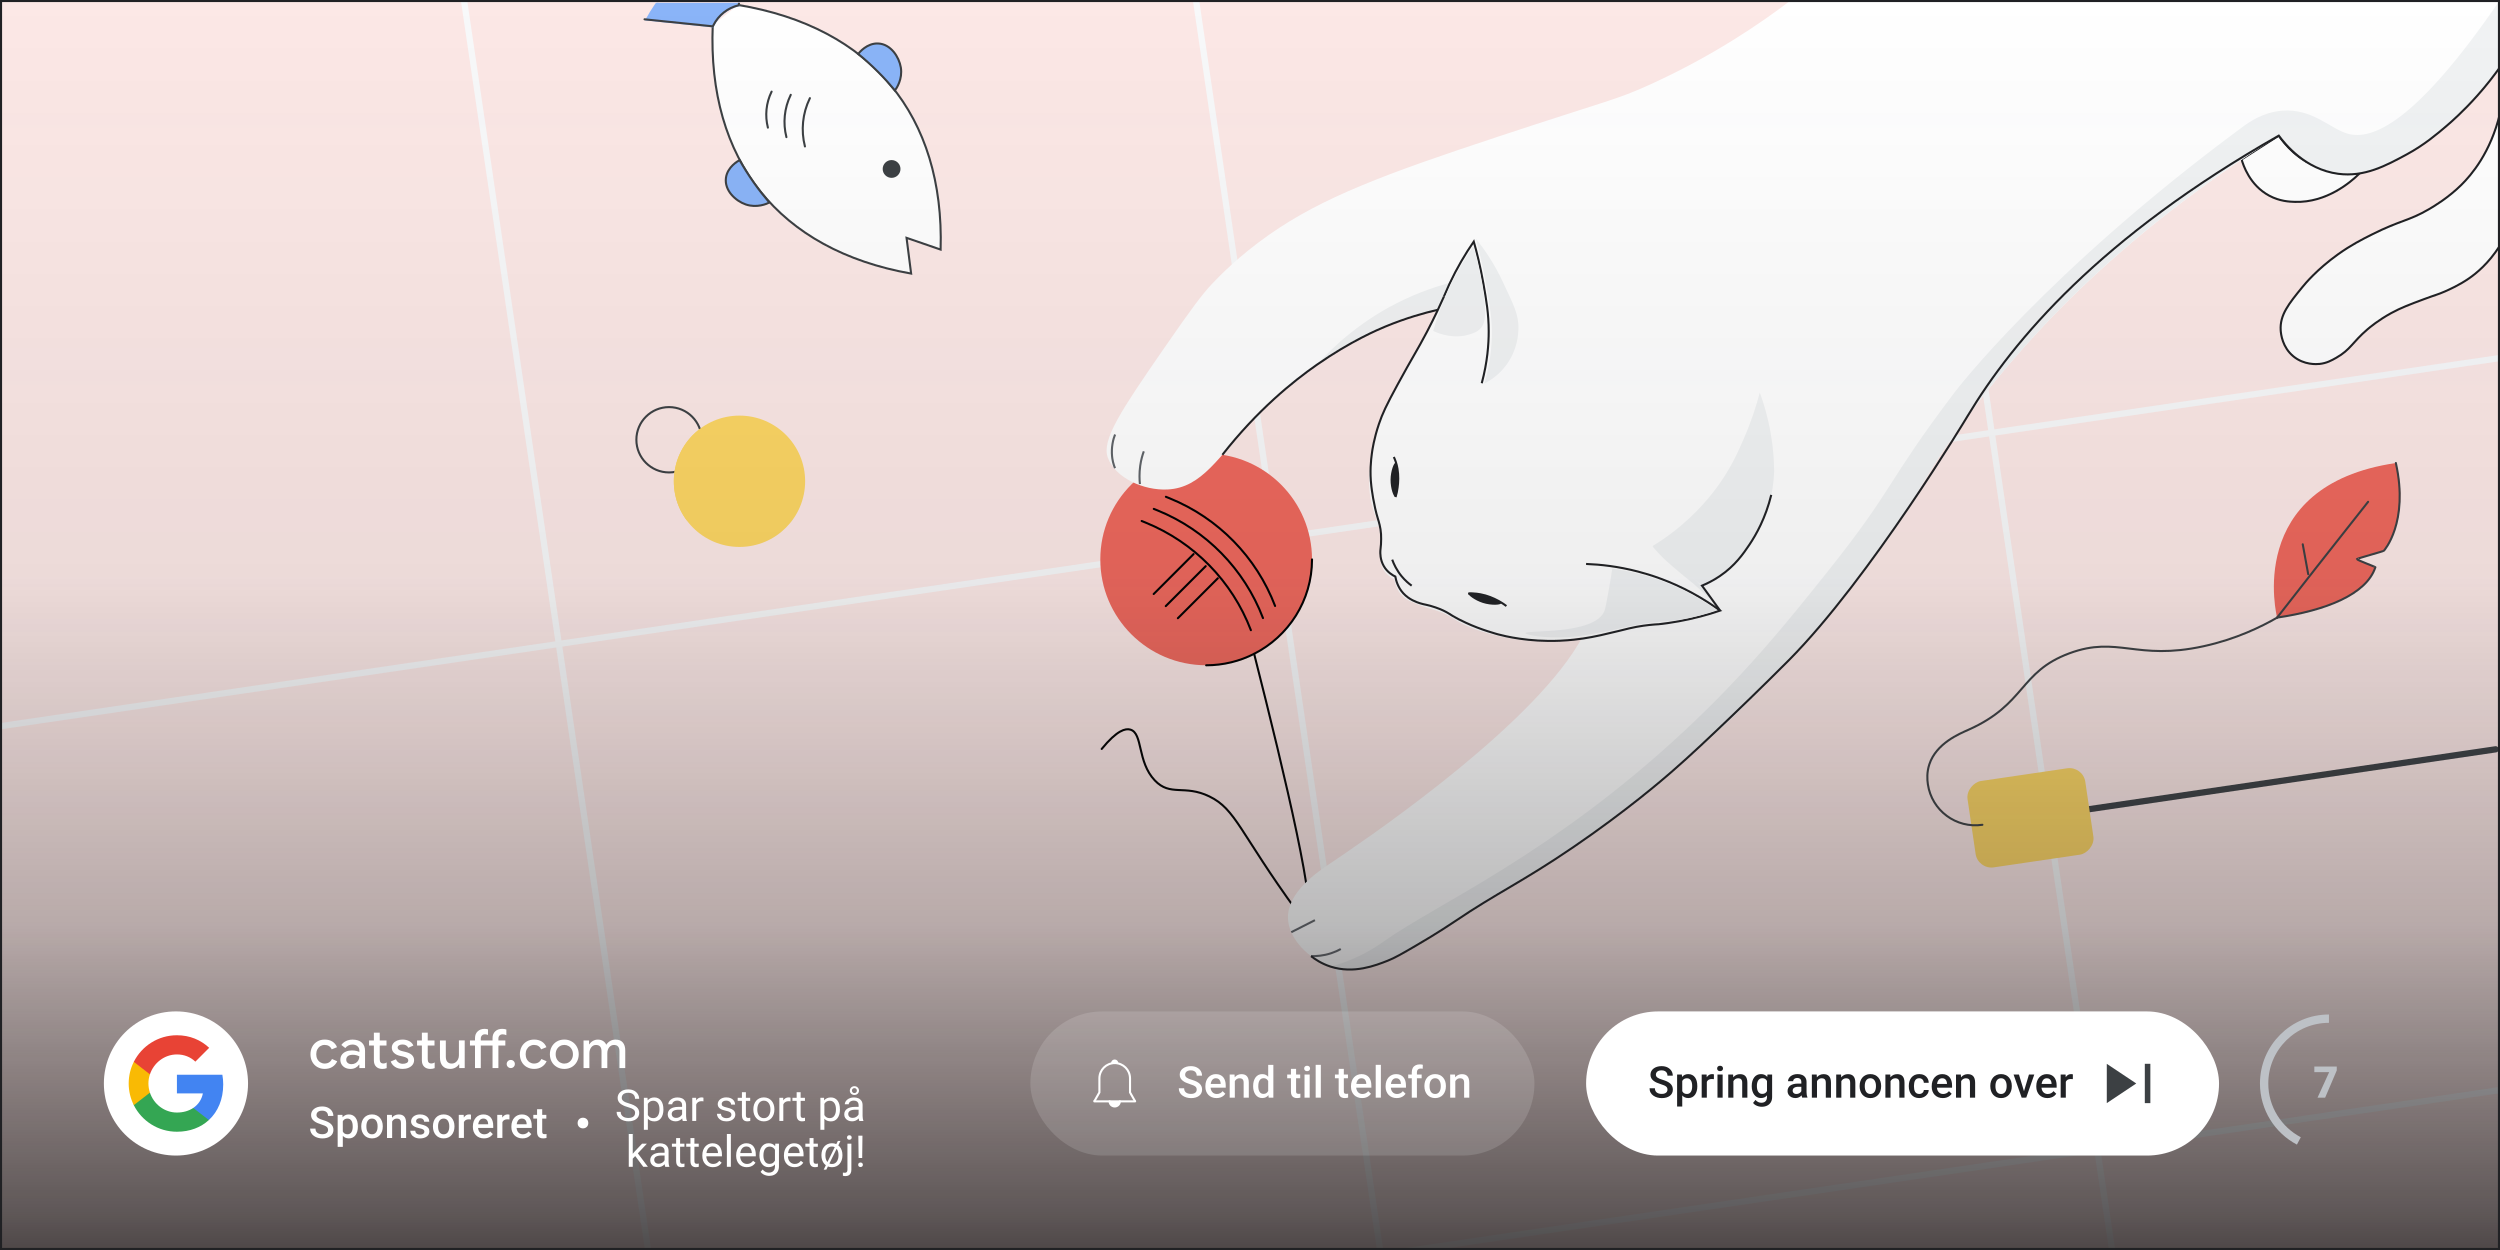
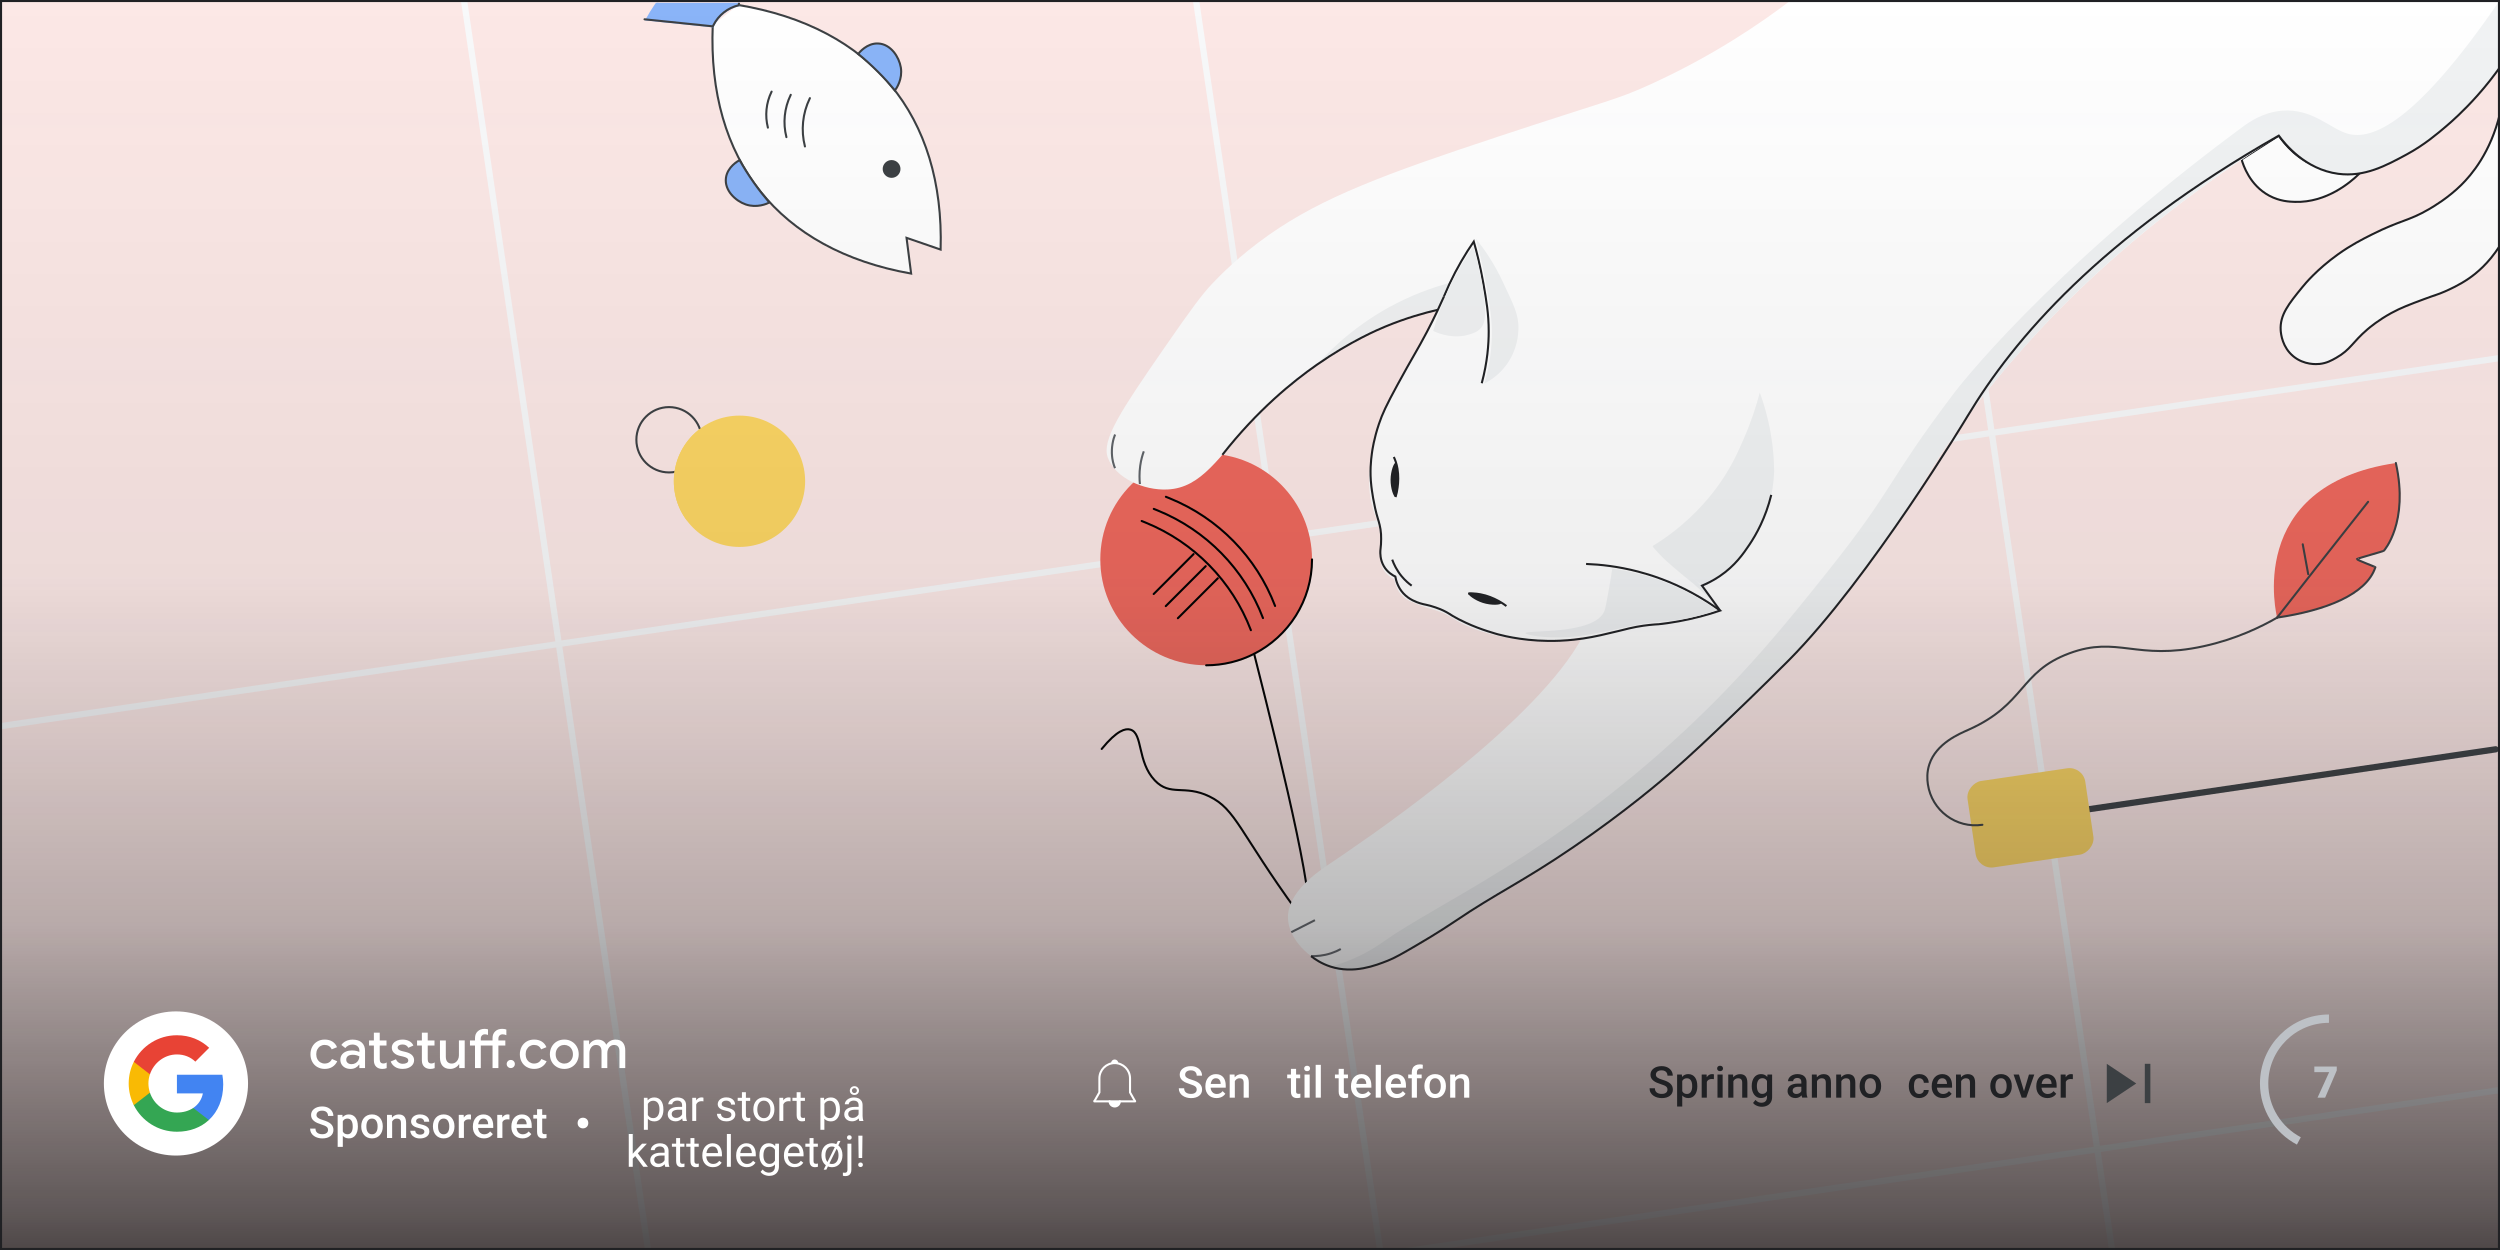
<svg xmlns="http://www.w3.org/2000/svg" viewBox="0 0 1200 600">
  <defs>
    <style>
      .cls-1, .cls-2, .cls-3, .cls-4, .cls-5, .cls-6, .cls-7, .cls-8, .cls-9, .cls-10 {
        fill: none;
      }

      .cls-11 {
        fill: #e84335;
      }

      .cls-11, .cls-12, .cls-13, .cls-14, .cls-15 {
        fill-rule: evenodd;
      }

      .cls-16 {
        fill: #ee675c;
      }

      .cls-12 {
        fill: #4284f2;
      }

      .cls-17 {
        stroke: #3c4043;
      }

      .cls-17, .cls-18 {
        fill: #8ab4f8;
      }

      .cls-17, .cls-18, .cls-2, .cls-3, .cls-5, .cls-19, .cls-20, .cls-8, .cls-21, .cls-10 {
        stroke-miterlimit: 10;
      }

      .cls-22 {
        fill: #fce8e6;
      }

      .cls-23 {
        fill: url(#linear-gradient);
      }

      .cls-18 {
        stroke: #8ab4f8;
      }

      .cls-24 {
        opacity: .14;
      }

      .cls-24, .cls-25, .cls-26, .cls-19, .cls-20, .cls-21 {
        fill: #fff;
      }

      .cls-2 {
        stroke: #000;
      }

      .cls-2, .cls-25, .cls-4, .cls-6, .cls-7, .cls-8 {
        stroke-linecap: round;
      }

      .cls-25 {
        stroke-linejoin: bevel;
      }

      .cls-25, .cls-6, .cls-9 {
        stroke: #fff;
      }

      .cls-3, .cls-20 {
        stroke: #202124;
      }

      .cls-27 {
        clip-path: url(#clippath-1);
      }

      .cls-28, .cls-13 {
        fill: #fdd663;
      }

      .cls-4, .cls-5 {
        stroke-width: 3px;
      }

      .cls-4, .cls-19, .cls-7, .cls-8 {
        stroke: #3c4043;
      }

      .cls-4, .cls-6, .cls-7 {
        stroke-linejoin: round;
      }

      .cls-5 {
        stroke: #f8f9fa;
      }

      .cls-14 {
        fill: #34a653;
      }

      .cls-29 {
        fill: #f1f3f4;
      }

      .cls-30 {
        fill: #3c4043;
      }

      .cls-31 {
        fill: #bdc1c6;
      }

      .cls-15 {
        fill: #f9ba04;
      }

      .cls-32 {
        fill: #3c4043;
      }

      .cls-33 {
        fill: #202124;
      }

      .cls-21 {
        stroke: #5f6368;
      }

      .cls-34 {
        clip-path: url(#clippath);
      }

      .cls-10 {
        stroke: #bdc1c6;
        stroke-width: 4px;
      }
    </style>
    <clipPath id="clippath">
      <rect class="cls-1" width="1200" height="600" />
    </clipPath>
    <clipPath id="clippath-1">
      <rect class="cls-1" x="280.45" y="1.36" width="212.05" height="148.58" />
    </clipPath>
    <linearGradient id="linear-gradient" x1="600" y1="600" x2="600" y2="0" gradientUnits="userSpaceOnUse">
      <stop offset="0" stop-color="#231f20" stop-opacity=".8" />
      <stop offset=".03" stop-color="#221f20" stop-opacity=".72" />
      <stop offset=".26" stop-color="#212022" stop-opacity=".31" />
      <stop offset=".54" stop-color="#202023" stop-opacity=".07" />
      <stop offset="1" stop-color="#202124" stop-opacity="0" />
    </linearGradient>
  </defs>
  <g id="OBJECTS">
    <g id="Layer_2">
      <rect class="cls-22" width="1200" height="600" />
    </g>
    <g id="Layer_10">
      <g class="cls-34">
        <g>
          <g>
            <line class="cls-5" x1="-184.4" y1="-378.4" x2="83.73" y2="1441.81" />
            <line class="cls-5" x1="159.5" y1="-429.06" x2="427.63" y2="1391.15" />
            <line class="cls-5" x1="503.4" y1="-479.72" x2="771.53" y2="1340.49" />
            <line class="cls-5" x1="847.3" y1="-530.38" x2="1115.43" y2="1289.83" />
            <line class="cls-5" x1="1191.2" y1="-581.04" x2="1459.33" y2="1239.17" />
          </g>
          <g>
            <line class="cls-5" x1="1643.53" y1="-244.86" x2="-176.68" y2="23.27" />
            <line class="cls-5" x1="1694.19" y1="99.04" x2="-126.02" y2="367.17" />
            <line class="cls-5" x1="1744.85" y1="442.94" x2="-75.36" y2="711.07" />
          </g>
        </g>
      </g>
    </g>
    <g id="Layer_7">
      <g class="cls-27">
        <g>
          <g>
            <path class="cls-19" d="M342.12,12.05c-2.7,64.93,31.75,108.01,95.22,119.27l-2.2-17.16,16.36,5.64c1.86-64.35-33.22-106.8-97.17-117.42" />
            <path class="cls-8" d="M388.75,47.11l-.06.13c-3.47,7.17-4.3,15.34-2.32,23.06h0" />
            <path class="cls-8" d="M379.56,45.51l-.05.11c-3.04,6.28-3.76,13.44-2.03,20.2h0" />
            <path class="cls-8" d="M370.37,43.98l-.05.1c-2.59,5.34-3.2,11.43-1.73,17.18h0" />
          </g>
          <path class="cls-18" d="M354.61,2.51l3.26-31.76c-20.25,6.2-37.28,20.06-47.47,38.63l31.76,3.26.26-.52c2.43-4.86,6.89-8.38,12.18-9.61h0Z" />
          <circle class="cls-30" cx="427.96" cy="81.1" r="4.27" />
          <path class="cls-8" d="M309.38,9.27l32.79,3.37.26-.52c2.43-4.86,6.89-8.38,12.18-9.61h0s3.4-33.1,3.4-33.1" />
          <path class="cls-17" d="M411.94,25.88c.5-.65,4.16-5.21,9.52-5.01,6.07.23,10.11,6.42,10.94,11.52.91,5.61-2.05,9.98-2.82,11.04-2.36-2.86-5.06-5.88-8.15-8.96-3.27-3.27-6.47-6.12-9.49-8.59Z" />
          <path class="cls-17" d="M355,76.87c-.72.38-5.84,3.21-6.55,8.53-.8,6.02,4.61,11.05,9.49,12.73,5.37,1.85,10.19-.33,11.36-.9-2.42-2.81-4.93-5.99-7.45-9.55-2.67-3.78-4.93-7.42-6.85-10.81Z" />
        </g>
      </g>
    </g>
    <g id="Layer_8">
      <g>
        <circle class="cls-7" cx="321.14" cy="211.09" r="15.68" />
        <g>
          <circle class="cls-28" cx="354.95" cy="231.01" r="31.52" />
          <path class="cls-13" d="M329.67,249.83c-10.39-13.97-7.49-33.71,6.47-44.1" />
        </g>
      </g>
    </g>
    <g id="Layer_6">
      <g>
        <circle class="cls-16" cx="578.96" cy="268.52" r="50.81" />
        <path class="cls-2" d="M629.77,268.53c0,19.77-11.3,36.91-27.79,45.31-6.91,3.52-14.73,5.5-23.02,5.5" />
        <g>
          <path class="cls-2" d="M548.01,250.08l1.83.74c23.29,9.47,41.61,28.18,50.58,51.66h0" />
          <path class="cls-2" d="M553.82,244.27l1.83.74c23.29,9.47,41.61,28.18,50.58,51.66h0" />
          <path class="cls-2" d="M559.63,238.46l1.83.74c23.29,9.47,41.61,28.18,50.58,51.66h0" />
          <line class="cls-2" x1="565.38" y1="296.74" x2="584.54" y2="277.58" />
          <line class="cls-2" x1="559.57" y1="290.93" x2="578.73" y2="271.77" />
          <line class="cls-2" x1="553.77" y1="285.12" x2="572.92" y2="265.96" />
        </g>
        <path class="cls-2" d="M601.98,313.83c15.23,59.92,30.88,126.46,25.17,128.24-.97.3-2.23-1.37-4.52-4.52-27.63-38-29.37-49.1-42.14-55.27-12.03-5.82-18.71.19-26.19-7.69-8.51-8.97-5.64-22.56-11.7-24.37-2.34-.7-6.41.23-13.78,9.27" />
      </g>
    </g>
    <g id="Layer_4">
      <g>
        <line class="cls-4" x1="958.91" y1="394.87" x2="1197.9" y2="359.67" />
        <rect class="cls-28" x="953.66" y="363.99" width="41.91" height="57.14" rx="7.67" ry="7.67" transform="translate(1220.95 -628.86) rotate(81.62)" />
        <path class="cls-7" d="M951.54,395.9c-12.59,1.86-24.31-6.85-26.16-19.44h0c-.35-2.35-.54-5.84.71-9.6,3.34-10.1,14.49-14.67,18.74-16.56,27.59-12.28,24.35-27.78,48.47-36.71,23.26-8.62,31.96,3.69,64.38-3.39,15.81-3.45,27.92-9.47,35.34-13.74" />
        <g>
          <path class="cls-16" d="M1093.01,296.45s-16.35-63.41,56.99-74.21c0,0,7.59,23.74-5.75,42.12-.2.28-13.07,3.78-12.96,4.02.26.55,8.95,3.7,8.88,3.9-4.3,13.1-23.9,20.75-47.17,24.17" />
          <path class="cls-7" d="M1093.01,296.45c23.27-3.43,42.87-11.07,47.17-24.17.07-.2-8.63-3.35-8.88-3.9-.12-.25,12.75-3.74,12.96-4.02,0,0,12.12-13.4,5.75-42.12" />
          <g>
            <polyline class="cls-7" points="1093.01 296.45 1111.86 272.36 1126.34 253.99 1136.69 240.87" />
            <line class="cls-7" x1="1107.93" y1="275.57" x2="1105.32" y2="261.27" />
          </g>
        </g>
      </g>
    </g>
    <g id="Layer_3">
      <path class="cls-20" d="M1132.08,83.75c-3.61,3.46-15.16,13.63-30.54,13.15-2.66-.08-7.28-.28-12.3-2.97-9.42-5.05-12.52-14.77-13.28-17.43,5.94-3.8,11.89-7.61,17.84-11.41,2.77,4.04,9.29,12.25,20.36,15.59,1.05.32,5.27.32,10.97,1.43,2.94.57,5.34,1.19,6.94,1.64Z" />
      <path class="cls-26" d="M1200,0v32.23c-14.82,21.53-31.31,33.33-41.58,39.45-13.12,7.81-24.73,14.49-38.84,11.55-13.82-2.87-22.36-13.37-25.76-18.13-78.74,49.21-125.36,101.31-153.63,140.59-21.39,29.72-18.47,32.93-43.34,65.75-54.65,72.14-112.29,114.13-141.78,135.27-8.66,6.2-19.77,13.04-41.99,26.72-49.21,30.29-62.17,34.74-74.43,30.53-10.37-3.56-20.06-13.24-20.42-23.1-.47-12.68,14.61-22.61,20.42-26.52,14.07-9.46,88.75-59.7,116.41-101.15,32.44-48.61,28.25-127.11-8.06-154.2-12.35-9.21-25.84-10.61-33.59-11.34-55.12-5.2-106.57,48.16-111.98,53.9-16.46,17.48-24.32,32.59-41.03,33.4-11.4.55-24.95-5.43-28.63-15.27-3.18-8.51,6.66-23.05,26.48-51.78,14.33-20.78,18.98-26.79,23.55-31.67,3.35-3.57,12.79-13.31,27.27-23.49,25.79-18.12,55.58-29.17,110.87-47.44,52.88-17.47,55.64-17.28,71.53-24.47,30.51-13.81,53.49-29.53,68.33-40.84h340.19Z" />
      <path class="cls-29" d="M711.17,147.58c-4.32-.19-10.45-.2-17.71.74-16.27,2.1-28.03,7.62-36.41,11.64-6.65,3.19-15.41,8-24.95,15.11,8.2-9.1,21.87-21.84,41.95-31.31,10.22-4.82,19.77-7.68,27.78-9.44,1.73,2.1,3.52,4.43,5.3,7,1.5,2.15,2.83,4.25,4.03,6.26Z" />
      <path class="cls-26" d="M847.57,203.1c1.03,5.89,3.78,22.87-3.67,42.53-7.44,19.65-20.87,30.95-26.94,35.48,2.9,4,5.79,7.99,8.69,11.99-8.05,1.87-14.87,3.27-20.07,4.27-8.31,1.6-12.46,2.44-15.22,2.59-2.44.14-6.03.44-10.31,1.2-1.64.29-3.11.6-4.39.9-2.59.6-4.46,1.15-4.82,1.25-1.27.37-12.27,3.42-24.44,4.16-4.41.27-17.55.76-32.03-3.43-4.08-1.18-7.44-2.15-11.74-4.29-5.1-2.53-6.18-4.05-11.38-6.08-3.71-1.45-3.96-.98-8.9-2.85-4.87-1.84-7.35-2.81-9.45-5.05-2.3-2.46-3.26-5.4-3.67-7.7-2.01-1.07-4.69-3-5.98-6.2-.69-1.73-.48-2.65-.61-8.64-.11-4.76-.16-7.14-.47-9.08-.68-4.31-1.74-5.19-3.11-9.74-1.72-5.75-1.84-10.52-1.88-13.36-.08-5.07.63-8.6,2.02-15.44,1.23-6.05,2.11-10.4,4.01-15.76,1.05-2.96,2.24-5.74,10.55-20.61,6.29-11.24,6.46-11.18,9.34-16.56,4.67-8.73,6.2-12.6,9.97-20.34,3.15-6.45,7.85-15.55,14.35-26.4,3.55,4.3,7.1,8.6,10.64,12.9,8.85-3.46,22.02-7.18,37.79-6.3,43.96,2.44,84.49,39.19,91.72,80.56Z" />
      <path class="cls-29" d="M1200,0v32.23c-14.82,21.53-31.31,33.33-41.58,39.45-13.12,7.81-24.73,14.49-38.84,11.55-13.82-2.87-22.36-13.37-25.76-18.13-78.24,48.78-124.97,100.72-153.63,140.59-21.07,29.31-18.19,32.37-42.73,64.86-55.01,72.84-112.99,115.09-142.38,136.16-6.53,4.68-8.18,5.06-41.99,26.72-10.26,6.57-21.12,12.17-31.44,18.67-11.1,6.99-20.5,13.36-33.53,13.16-4.01-.06-7.3-.73-9.47-1.29,1.92-.51,4.59-1.3,7.7-2.48,9.66-3.68,16.12-8.35,18.07-9.74,25.41-18.04,80.28-41.47,144-100.87,30.15-28.11,49.6-52.44,68.61-76.24,32.75-41,28.01-42.53,61.27-86.4,0,0,43.54-57.43,137.79-127.06,3.52-2.6,10.09-7.28,19.22-8.04,14.6-1.22,23.15,8.62,31.54,11.02,11.85,3.39,32.92-5.33,73.15-64.16Z" />
      <path class="cls-21" d="M535.24,208.56c-.42,1.05-.92,2.54-1.23,4.44-.36,2.17-.33,3.9-.31,4.51.06,2.06.39,3.61.55,4.28.3,1.25.66,2.24.96,2.94" />
      <path class="cls-21" d="M549.03,216.64c-.6,1.63-1.31,3.96-1.72,6.89-.51,3.66-.37,6.77-.16,8.82" />
      <path class="cls-21" d="M631.17,441.68c-3.79,1.92-7.57,3.85-11.36,5.77" />
      <path class="cls-21" d="M643.58,455.53c-1.28.71-2.82,1.42-4.61,2.01-3.82,1.27-7.24,1.47-9.67,1.39" />
      <path class="cls-3" d="M1200,32.23c-2.76,3.89-6.36,8.59-10.86,13.65-6.85,7.69-12.77,12.83-14.61,14.4-4.61,3.94-10.83,9.25-19.25,13.81-9.99,5.41-20.34,11.01-32.97,9.33-15.78-2.1-25.56-14.31-28.5-18.32-85.62,48.69-127.21,97.72-149.38,134.63,0,0-46.74,77.85-85.81,117.19-13.03,13.11-27.47,26.9-27.47,26.9-10.97,10.47-19.24,18.36-28.8,26.68-4.08,3.55-21.8,18.85-47.28,36.21-24.6,16.76-36.28,21.71-56.65,35.49-.77.52-8.33,5.64-18.82,11.73-6.71,3.9-10.06,5.85-13.43,7.18-5.95,2.35-16.37,6.46-27.52,2.86-4.23-1.37-7.36-3.46-9.35-5.02" />
      <path class="cls-20" d="M1200,54.4c-4.49,18.92-13.82,29.65-18.56,34.34-6.33,6.25-13.13,10.27-15.56,11.69-9.77,5.69-13.48,5.18-27.15,12.02-4.98,2.49-10.25,5.16-16.61,9.72-9.9,7.11-15.55,13.88-16.97,15.63-6.51,7.98-10.87,13.33-10.42,20.7.12,1.95.83,8.19,6.07,12.52,5.17,4.27,11.26,3.8,12.56,3.67,3.39-.35,5.72-1.64,8.05-2.96,6.91-3.93,7.74-7.45,14.92-13.6,1.24-1.06,5.41-4.54,11.48-7.86,4.69-2.56,8.87-4.12,15.62-6.64,6.01-2.24,6.57-2.17,10.17-3.75,2.16-.95,6.87-3.05,11.47-6.22,3.64-2.51,9.42-7.23,14.68-15.44.08-21.27.16-42.54.24-63.81Z" />
      <path class="cls-20" d="M693.07,142.35c.81-1.96,1.68-3.94,2.62-5.96,3.62-7.74,7.66-14.54,11.72-20.44,1.42,5.02,3.17,11.92,4.64,20.25,1.38,7.86,2.53,14.42,2.53,22.89,0,6.03-.59,14.64-3.34,24.86" />
      <path class="cls-20" d="M796.31,299.62c5.99-.67,12.63-1.8,19.73-3.65,3.39-.88,6.6-1.85,9.6-2.87-3.38-2.48-7.89-5.5-13.46-8.51-10.62-5.74-20.06-8.71-26.04-10.26-9.33-2.42-17.8-3.37-24.82-3.63" />
      <path class="cls-20" d="M669.02,219.35c.56,1.13,1.31,2.98,1.76,5.63,1.13,6.66-.63,12.62-.94,13.61" />
      <path class="cls-20" d="M704.76,284.95c1.25-.13,3.25-.19,5.89.32,6.63,1.26,11.6,5,12.43,5.63" />
      <path class="cls-29" d="M728.84,158.04c-.07,2.26-.42,9.69-5.66,16.93-3.69,5.1-8.16,7.82-10.67,9.11,2.84-9.56,3.55-17.73,3.59-23.76.05-7.3-.88-12.8-2.57-22.56-1.55-8.94-3.37-16.74-5.08-23.18,4.06,5.04,8.9,12.04,13.06,21.05,4.69,10.15,7.57,15.11,7.33,22.41Z" />
-       <path class="cls-29" d="M710.44,157.88c-1.43,1.42-2.98,1.94-4.8,2.54-7.63,2.53-14.73-.19-17.69-1.55,1.71-6.12,4.17-13.28,7.81-20.99,3.7-7.85,7.74-14.4,11.44-19.67,2.15,7.39,3.44,13.67,4.24,18.28,2.71,15.63,1.06,19.36-.99,21.39Z" />
+       <path class="cls-29" d="M710.44,157.88c-1.43,1.42-2.98,1.94-4.8,2.54-7.63,2.53-14.73-.19-17.69-1.55,1.71-6.12,4.17-13.28,7.81-20.99,3.7-7.85,7.74-14.4,11.44-19.67,2.15,7.39,3.44,13.67,4.24,18.28,2.71,15.63,1.06,19.36-.99,21.39" />
      <path class="cls-29" d="M793.31,262.07c-.23.27,1.77,2.38,3.46,4.16,2.27,2.4,4.22,4.08,6.27,5.83,3.37,2.86,5.05,4.29,7.07,5.89,3.39,2.69,8.54,7.17,16.15,14.97-4.06-5.59-9.46-12.03-16.52-18.46-7.29-6.63-15.99-12.9-16.43-12.39Z" />
      <path class="cls-29" d="M816.96,281.11c-3.22-2.68-6.49-5.36-9.81-8.05-4.64-3.76-9.25-7.42-13.83-11,2.24-1.36,5.29-3.33,8.75-5.93,12.87-9.67,20.49-19.92,23.44-24.14,5.83-8.35,8.91-15.41,11.52-21.4,3.75-8.59,6.13-16.24,7.67-22.13,1.97,5.38,3.92,11.97,5.24,19.62,1.17,6.77,1.59,12.9,1.65,18.14-.22,6.36-1.74,25.59-16.45,41.51-6.3,6.81-13.08,10.92-18.16,13.38Z" />
      <path class="cls-20" d="M668.26,268.63c.75,2.07,2.1,5.05,4.56,8.02,1.67,2.02,3.38,3.46,4.78,4.47" />
      <path class="cls-3" d="M796.31,299.62c-2.54.13-6.29.44-10.77,1.26-2.83.51-3.89.85-8.29,1.92-6.55,1.59-11.74,2.85-17.47,3.7-1.71.26-5.94.84-11.16,1.06-14.9.63-26.32-2.21-29.5-3.05,0,0-8.47-2.24-15.59-5.63-2.89-1.38-4.34-2.07-6.18-3.19-1.54-.94-2.59-1.69-4.59-2.64-.71-.34-1.84-.84-3.73-1.49-4.08-1.4-5.17-1.24-7.62-2.05-1.5-.5-5.02-1.67-7.82-4.72-2.63-2.87-3.5-6.17-3.84-8.04-1.21-.57-3.81-2.02-5.53-5.01-1.82-3.16-1.69-6.36-1.66-7.3.04-1.06.19-1.24.31-3.2.09-1.42.1-3.64.02-4.88-.18-3.18-1.15-6.22-1.4-7.02-2.19-7.02-3.12-14.98-3.25-16.03-.82-6.98-.15-12.5.25-15.59.23-1.76.99-7.09,3.41-14.25,1.69-4.99,3.49-8.82,8.82-18.65,7.34-13.52,9.59-16.7,14.23-25.57,3.72-7.12,6.45-13.06,8.14-16.9" />
      <path class="cls-33" d="M671.05,230.17c0,.55-.04,8.31-1.21,8.42-.88.08-2.43-4.17-2.37-8.42.06-4.08,1.6-8.16,2.46-8.07,1.13.12,1.12,7.46,1.12,8.07Z" />
      <path class="cls-33" d="M712.82,285.97c.52.16,7.95,2.42,7.72,3.58-.17.87-4.7,1.13-8.75-.15-3.89-1.23-7.36-3.88-7.02-4.68.44-1.05,7.47,1.07,8.05,1.24Z" />
      <path class="cls-3" d="M825.65,293.1c-2.9-4-5.79-7.99-8.69-11.99,2.17-.89,5.18-2.31,8.46-4.52,7.42-5.02,11.43-10.87,14.36-15.24,3.2-4.78,7.71-12.74,10.42-23.8" />
      <path class="cls-29" d="M773.88,272.95c-.33,2.26-.84,5.61-1.57,9.64-1.14,6.32-1.72,9.47-2.16,10.62-4.57,11.73-37.89,9.07-37.92,10.68-.02.84,9.17,2.64,20.41,1.91,7.64-.5,14.6-1.96,22.62-3.64,6.25-1.31,8-1.91,13.38-2.75,6.87-1.08,9.8-1,14.65-1.57,5-.59,12.13-1.88,20.75-5.02-5.79-4.12-13.77-8.97-23.9-12.98-10.1-4-19.22-5.92-26.26-6.88Z" />
      <path class="cls-3" d="M586.74,218.31c16.9-21.55,33.86-35.21,45.37-43.24,16.24-11.33,29.49-16.94,32.97-18.37,9.81-4.05,18.51-6.49,25.1-8.01" />
    </g>
    <g id="Layer_5">
      <rect class="cls-23" width="1200" height="600" />
    </g>
    <g id="Layer_9">
      <g>
        <circle class="cls-26" cx="84.46" cy="520.07" r="34.6" />
        <g>
          <path class="cls-12" d="M107.15,520.6c0-1.64-.15-3.22-.42-4.74h-21.81v8.96h12.46c-.54,2.89-2.17,5.35-4.62,6.99v5.81h7.48c4.38-4.03,6.9-9.97,6.9-17.02h0Z" />
          <path class="cls-14" d="M84.92,543.23c6.25,0,11.49-2.07,15.32-5.61l-7.48-5.81c-2.07,1.39-4.73,2.21-7.84,2.21-6.03,0-11.14-4.07-12.96-9.55h-7.74v6c3.81,7.57,11.64,12.76,20.69,12.76Z" />
          <path class="cls-15" d="M71.97,524.47c-.46-1.39-.73-2.87-.73-4.4s.26-3.01.73-4.4v-6h-7.74c-1.57,3.13-2.46,6.66-2.46,10.4s.89,7.27,2.46,10.4l7.74-6Z" />
          <path class="cls-11" d="M84.92,506.13c3.4,0,6.45,1.17,8.85,3.46l6.64-6.64c-4.01-3.74-9.25-6.03-15.49-6.03-9.05,0-16.88,5.19-20.69,12.76l7.74,6c1.82-5.47,6.93-9.55,12.96-9.55Z" />
        </g>
      </g>
      <circle class="cls-26" cx="279.82" cy="539.06" r="2.56" />
-       <rect class="cls-24" x="494.58" y="485.48" width="241.95" height="69.19" rx="34.6" ry="34.6" />
-       <rect class="cls-26" x="761.33" y="485.48" width="303.81" height="69.19" rx="34.6" ry="34.6" />
      <g>
        <path class="cls-6" d="M525.26,528.65h19.6" />
        <path class="cls-9" d="M525.26,528.65l2.45-4.29v-6.74c0-4.06,3.29-7.35,7.35-7.35s7.35,3.29,7.35,7.35v6.74l2.45,4.29" />
        <path class="cls-25" d="M537.51,528.65c0,1.35-1.1,2.45-2.45,2.45s-2.45-1.1-2.45-2.45" />
        <path class="cls-25" d="M533.83,510.27c0-.68.55-1.22,1.22-1.22s1.23.55,1.23,1.22" />
      </g>
      <path class="cls-10" d="M1103.45,547.64c-9.91-5.21-16.67-15.6-16.67-27.57,0-17.19,13.93-31.12,31.12-31.12" />
      <path class="cls-32" d="M1029.51,529.5v-18.86h2.66v18.86h-2.66ZM1011.26,529.5v-18.86l14.14,9.43-14.14,9.43Z" />
    </g>
    <g id="Layer_1">
      <path class="cls-33" d="M1199,1v598H1V1h1198M1200,0H0v600h1200V0h0Z" />
    </g>
  </g>
  <g id="TEXT">
    <g>
      <path class="cls-26" d="M152.32,512.18c-1.04-.61-1.85-1.44-2.43-2.51-.58-1.07-.87-2.28-.87-3.63s.29-2.56.87-3.63c.58-1.07,1.39-1.9,2.43-2.51,1.04-.61,2.22-.91,3.54-.91,1.46,0,2.69.33,3.71.97,1.01.65,1.75,1.55,2.2,2.69l-2.55,1.04c-.62-1.42-1.76-2.13-3.41-2.13-.73,0-1.4.19-2.02.56-.62.37-1.1.9-1.46,1.57-.36.68-.53,1.46-.53,2.34s.18,1.66.53,2.34c.35.68.84,1.2,1.46,1.57.62.37,1.29.56,2.02.56.83,0,1.55-.19,2.15-.56.6-.37,1.06-.91,1.39-1.62l2.52,1.09c-.52,1.13-1.29,2.02-2.31,2.68-1.02.66-2.25.99-3.69.99-1.32,0-2.5-.3-3.54-.91Z" />
      <path class="cls-26" d="M165.73,512.53c-.75-.37-1.33-.9-1.74-1.57s-.62-1.45-.62-2.31c0-.92.24-1.71.73-2.38.49-.67,1.14-1.18,1.98-1.53.83-.35,1.76-.53,2.78-.53.78,0,1.49.07,2.12.22s1.14.32,1.52.51v-.7c0-.85-.31-1.54-.94-2.07-.62-.53-1.43-.79-2.42-.79-.68,0-1.32.15-1.92.45-.61.3-1.09.72-1.46,1.24l-1.92-1.48c.57-.82,1.33-1.45,2.27-1.9.94-.45,1.98-.68,3.11-.68,1.91,0,3.38.47,4.43,1.42,1.05.94,1.57,2.27,1.57,3.96v8.29h-2.73v-1.64h-.16c-.38.59-.93,1.08-1.64,1.47s-1.52.58-2.42.58c-.95,0-1.8-.19-2.55-.56ZM170.67,510.3c.57-.34,1.02-.79,1.34-1.37s.48-1.19.48-1.85c-.42-.24-.89-.43-1.43-.57-.54-.14-1.1-.21-1.69-.21-1.09,0-1.89.22-2.41.65s-.77,1-.77,1.72c0,.62.23,1.14.7,1.53.47.4,1.09.6,1.87.6.69,0,1.33-.17,1.9-.51Z" />
      <path class="cls-26" d="M181.84,512.81c-.51-.18-.93-.45-1.26-.78-.75-.72-1.12-1.75-1.12-3.07v-7.1h-2.31v-2.44h2.31v-3.74h2.81v3.74h3.25v2.44h-3.25v6.53c0,.75.14,1.27.42,1.57.29.34.75.51,1.35.51.31,0,.58-.04.81-.12s.48-.2.75-.38v2.73c-.59.26-1.29.39-2.11.39-.59,0-1.14-.09-1.65-.28Z" />
      <path class="cls-26" d="M189.61,512.1c-.98-.66-1.67-1.52-2.07-2.57l2.52-1.09c.31.71.75,1.25,1.33,1.62.57.37,1.22.56,1.95.56s1.37-.13,1.87-.4c.5-.27.75-.67.75-1.21,0-.49-.21-.87-.64-1.16s-1.09-.53-1.99-.74l-1.59-.36c-1.06-.26-1.93-.72-2.63-1.38-.69-.66-1.04-1.49-1.04-2.5,0-.76.23-1.44.69-2.03.46-.59,1.07-1.04,1.85-1.37.77-.32,1.62-.48,2.54-.48,1.25,0,2.34.24,3.26.73.93.49,1.6,1.2,2.01,2.13l-2.42,1.09c-.54-1.06-1.48-1.59-2.83-1.59-.66,0-1.21.14-1.65.42s-.66.62-.66,1.04c0,.78.68,1.34,2.03,1.69l1.92.47c1.3.33,2.28.82,2.95,1.48.67.66,1,1.47,1,2.44,0,.83-.24,1.56-.72,2.2-.48.63-1.13,1.12-1.96,1.47-.83.35-1.75.52-2.76.52-1.51,0-2.75-.33-3.73-.99Z" />
      <path class="cls-26" d="M204.88,512.81c-.51-.18-.93-.45-1.26-.78-.75-.72-1.12-1.75-1.12-3.07v-7.1h-2.31v-2.44h2.31v-3.74h2.81v3.74h3.25v2.44h-3.25v6.53c0,.75.14,1.27.42,1.57.29.34.75.51,1.35.51.31,0,.58-.04.81-.12s.48-.2.75-.38v2.73c-.59.26-1.29.39-2.11.39-.59,0-1.14-.09-1.65-.28Z" />
      <path class="cls-26" d="M212.44,511.65c-.84-.96-1.26-2.3-1.26-4.02v-8.22h2.81v7.83c0,1.07.25,1.89.75,2.44.5.55,1.18.83,2.03.83.69,0,1.31-.18,1.85-.55.54-.36.95-.85,1.23-1.46.29-.61.43-1.26.43-1.98v-7.12h2.78v13.26h-2.63v-1.79h-.16c-.38.64-.95,1.17-1.72,1.59s-1.59.62-2.47.62c-1.6,0-2.81-.48-3.65-1.44Z" />
      <path class="cls-26" d="M228,501.86h-2.42v-2.44h2.42v-1.09c0-1.39.43-2.48,1.29-3.28.86-.8,1.95-1.2,3.26-1.2.62,0,1.19.08,1.69.23v2.7c-.05-.02-.22-.07-.51-.17-.29-.1-.64-.14-1.05-.14-.54,0-.99.19-1.35.56-.36.37-.55.88-.55,1.52v.86h5.64v-1.09c0-1.39.43-2.48,1.29-3.28.86-.8,1.95-1.2,3.29-1.2.75,0,1.43.1,2.05.31v2.73c-.36-.14-.67-.24-.92-.31-.25-.07-.55-.1-.9-.1-.57,0-1.05.18-1.43.55-.38.36-.57.88-.57,1.53v.86h3.33v2.44h-3.33v10.82h-2.81v-10.82h-5.64v10.82h-2.78v-10.82Z" />
      <path class="cls-26" d="M243.78,512.1c-.38-.38-.57-.84-.57-1.38s.19-1,.57-1.38c.38-.38.85-.57,1.4-.57s1.02.19,1.39.56c.37.37.56.84.56,1.39s-.19,1-.56,1.38c-.37.38-.84.57-1.39.57s-1.02-.19-1.4-.57Z" />
      <path class="cls-26" d="M252.83,512.18c-1.04-.61-1.85-1.44-2.43-2.51-.58-1.07-.87-2.28-.87-3.63s.29-2.56.87-3.63c.58-1.07,1.39-1.9,2.43-2.51,1.04-.61,2.22-.91,3.54-.91,1.46,0,2.69.33,3.71.97,1.01.65,1.75,1.55,2.2,2.69l-2.55,1.04c-.62-1.42-1.76-2.13-3.41-2.13-.73,0-1.4.19-2.02.56-.62.37-1.1.9-1.46,1.57-.36.68-.53,1.46-.53,2.34s.18,1.66.53,2.34c.35.68.84,1.2,1.46,1.57.62.37,1.29.56,2.02.56.83,0,1.55-.19,2.15-.56.6-.37,1.06-.91,1.39-1.62l2.52,1.09c-.52,1.13-1.29,2.02-2.31,2.68-1.02.66-2.25.99-3.69.99-1.32,0-2.5-.3-3.54-.91Z" />
      <path class="cls-26" d="M267.29,512.17c-1.06-.62-1.88-1.46-2.47-2.54-.59-1.07-.88-2.27-.88-3.59s.29-2.51.88-3.59,1.41-1.92,2.47-2.54c1.06-.62,2.25-.92,3.59-.92s2.5.31,3.56.94c1.06.62,1.88,1.47,2.47,2.55.59,1.08.88,2.26.88,3.56s-.29,2.51-.88,3.59c-.59,1.08-1.41,1.92-2.46,2.54-1.05.62-2.24.92-3.58.92s-2.53-.31-3.59-.92ZM272.93,509.97c.62-.36,1.13-.88,1.51-1.56.38-.68.57-1.46.57-2.37s-.19-1.69-.57-2.37-.88-1.2-1.51-1.56c-.62-.36-1.31-.55-2.05-.55s-1.43.18-2.07.55c-.63.36-1.14.88-1.52,1.56-.38.68-.57,1.46-.57,2.37s.19,1.69.57,2.37c.38.68.89,1.2,1.52,1.56.63.36,1.32.55,2.07.55s1.43-.18,2.05-.55Z" />
      <path class="cls-26" d="M280.11,499.42h2.65v1.82h.16c.4-.66.96-1.2,1.69-1.61.73-.42,1.52-.62,2.39-.62.95,0,1.78.23,2.48.68.7.45,1.21,1.05,1.52,1.79.47-.75,1.08-1.34,1.83-1.79.75-.45,1.64-.68,2.66-.68,1.53,0,2.68.46,3.46,1.39.78.93,1.17,2.19,1.17,3.78v8.5h-2.78v-8.03c0-2.04-.87-3.07-2.6-3.07-.95,0-1.73.38-2.33,1.14-.6.76-.9,1.72-.9,2.86v7.1h-2.78v-8.03c0-2.04-.89-3.07-2.68-3.07-.92,0-1.67.39-2.26,1.16-.59.77-.88,1.73-.88,2.87v7.07h-2.81v-13.26Z" />
    </g>
    <g>
      <path class="cls-26" d="M157.45,542.38c0-.31-.05-.58-.14-.82-.09-.24-.25-.46-.49-.66-.23-.2-.56-.39-.98-.58-.42-.19-.96-.38-1.6-.58-.71-.22-1.37-.46-1.96-.73-.6-.27-1.12-.58-1.56-.94-.44-.36-.79-.77-1.04-1.24-.25-.47-.37-1.01-.37-1.63s.13-1.16.38-1.66c.26-.5.62-.93,1.1-1.3.48-.37,1.04-.65,1.69-.85.65-.2,1.37-.3,2.15-.3,1.11,0,2.06.21,2.87.62s1.42.96,1.86,1.65c.43.69.65,1.45.65,2.29h-2.55c0-.49-.1-.93-.31-1.31-.21-.38-.52-.68-.94-.9-.42-.22-.95-.33-1.59-.33-.61,0-1.11.09-1.52.28s-.7.43-.9.75c-.2.32-.3.67-.3,1.07,0,.28.06.54.19.76.13.23.33.44.59.64.27.19.6.38,1,.55s.88.33,1.43.49c.83.25,1.55.52,2.16.81.62.3,1.13.63,1.54,1.01.41.38.72.8.92,1.28.21.47.31,1.01.31,1.62s-.13,1.19-.38,1.7c-.25.5-.61.93-1.08,1.28-.47.35-1.03.62-1.68.81-.65.19-1.38.28-2.18.28-.72,0-1.42-.1-2.12-.29s-1.32-.48-1.89-.88c-.57-.39-1.02-.88-1.35-1.48-.33-.59-.5-1.28-.5-2.08h2.57c0,.49.08.9.25,1.24.17.34.4.62.7.84.3.22.65.38,1.05.48.4.1.83.15,1.29.15.6,0,1.11-.08,1.51-.26s.71-.41.92-.72c.21-.31.31-.66.31-1.07Z" />
      <path class="cls-26" d="M164.55,537.26v13.23h-2.47v-15.36h2.28l.19,2.13ZM171.78,540.58v.22c0,.81-.09,1.55-.28,2.24-.19.69-.47,1.29-.83,1.79-.37.51-.81.9-1.35,1.18-.53.28-1.15.42-1.85.42s-1.29-.13-1.81-.38c-.52-.26-.95-.62-1.31-1.09s-.64-1.03-.86-1.67c-.22-.64-.37-1.34-.46-2.11v-.83c.09-.81.24-1.55.46-2.21.21-.66.5-1.23.86-1.71s.79-.85,1.3-1.11,1.11-.39,1.79-.39,1.32.13,1.86.41c.54.27.99.65,1.36,1.15.37.5.65,1.09.83,1.78.18.69.28,1.46.28,2.31ZM169.3,540.79v-.22c0-.51-.05-.99-.14-1.43-.1-.44-.25-.83-.45-1.16s-.47-.6-.78-.78c-.32-.19-.7-.28-1.14-.28s-.81.07-1.13.22c-.31.15-.58.35-.79.61-.21.26-.38.56-.49.91-.12.34-.2.72-.25,1.12v1.99c.08.49.22.94.42,1.35s.48.74.85.98c.37.24.84.36,1.41.36.44,0,.82-.1,1.14-.29s.57-.46.77-.79c.2-.34.35-.73.45-1.17s.14-.92.14-1.42Z" />
      <path class="cls-26" d="M173.4,540.8v-.24c0-.8.12-1.54.35-2.23.23-.69.57-1.29,1.01-1.79.44-.51.98-.91,1.62-1.19.64-.28,1.36-.43,2.17-.43s1.54.14,2.18.43c.64.28,1.18.68,1.63,1.19.44.51.78,1.11,1.02,1.79.23.69.35,1.43.35,2.23v.24c0,.8-.12,1.54-.35,2.22s-.57,1.28-1.02,1.79c-.44.51-.98.91-1.62,1.19-.64.28-1.36.43-2.16.43s-1.54-.14-2.18-.43c-.64-.28-1.18-.68-1.63-1.19-.44-.51-.78-1.11-1.02-1.79s-.35-1.43-.35-2.22ZM175.87,540.57v.24c0,.5.05.97.15,1.41.1.45.26.83.48,1.17s.5.6.84.79.75.29,1.22.29.86-.1,1.19-.29c.34-.19.62-.45.84-.79s.38-.72.49-1.17c.11-.44.16-.92.16-1.41v-.24c0-.49-.05-.96-.16-1.4-.11-.44-.27-.83-.49-1.17-.22-.34-.5-.61-.84-.8-.34-.19-.74-.29-1.21-.29s-.87.1-1.21.29c-.34.2-.62.46-.84.8-.22.34-.38.73-.48,1.17-.1.44-.15.91-.15,1.4Z" />
      <path class="cls-26" d="M188.23,537.5v8.73h-2.47v-11.09h2.33l.14,2.37ZM187.79,540.27h-.8c0-.8.12-1.52.33-2.17.22-.66.52-1.22.9-1.69s.85-.84,1.39-1.09c.54-.26,1.14-.38,1.8-.38.53,0,1.02.07,1.45.22.43.15.81.38,1.12.71s.55.75.71,1.28c.16.52.25,1.16.25,1.92v7.17h-2.48v-7.18c0-.53-.08-.96-.23-1.27-.15-.31-.38-.53-.67-.67-.29-.13-.65-.2-1.08-.2s-.8.09-1.14.27-.62.42-.85.73c-.23.31-.41.66-.53,1.07-.12.4-.18.83-.18,1.29Z" />
      <path class="cls-26" d="M203.7,543.22c0-.25-.06-.47-.18-.67-.12-.2-.36-.38-.7-.55s-.85-.31-1.52-.45c-.59-.13-1.13-.29-1.62-.47-.49-.18-.91-.4-1.26-.66s-.62-.57-.81-.92-.29-.77-.29-1.23.1-.88.3-1.28.48-.76.85-1.07c.37-.31.82-.55,1.35-.73s1.12-.27,1.78-.27c.93,0,1.73.16,2.39.47.67.31,1.18.73,1.53,1.26.36.53.53,1.13.53,1.79h-2.47c0-.29-.07-.57-.22-.83-.15-.26-.37-.46-.66-.62-.29-.16-.66-.24-1.11-.24s-.77.07-1.05.2c-.28.13-.48.31-.62.52-.13.21-.2.44-.2.7,0,.18.04.35.11.5.07.15.19.28.36.4.17.12.41.23.7.33.3.1.67.2,1.12.3.85.18,1.58.4,2.19.68.61.28,1.08.63,1.41,1.07.33.43.49.98.49,1.65,0,.49-.1.94-.31,1.35-.21.41-.51.76-.91,1.06-.4.3-.87.53-1.42.69-.55.16-1.17.25-1.85.25-1,0-1.86-.18-2.55-.54-.7-.36-1.23-.82-1.58-1.38-.36-.56-.54-1.15-.54-1.76h2.39c.03.46.16.82.38,1.09.23.27.52.46.86.58.34.12.7.18,1.07.18.44,0,.82-.06,1.12-.18.3-.12.53-.28.69-.49.16-.21.24-.45.24-.71Z" />
      <path class="cls-26" d="M207.81,540.8v-.24c0-.8.12-1.54.35-2.23.23-.69.57-1.29,1.01-1.79.44-.51.98-.91,1.62-1.19.64-.28,1.36-.43,2.17-.43s1.54.14,2.18.43c.64.28,1.18.68,1.63,1.19.44.51.78,1.11,1.02,1.79.23.69.35,1.43.35,2.23v.24c0,.8-.12,1.54-.35,2.22s-.57,1.28-1.02,1.79c-.44.51-.98.91-1.62,1.19-.64.28-1.36.43-2.16.43s-1.54-.14-2.18-.43c-.64-.28-1.18-.68-1.63-1.19-.44-.51-.78-1.11-1.02-1.79s-.35-1.43-.35-2.22ZM210.28,540.57v.24c0,.5.05.97.15,1.41.1.45.26.83.48,1.17s.5.6.84.79.75.29,1.22.29.86-.1,1.19-.29c.34-.19.62-.45.84-.79s.38-.72.49-1.17c.11-.44.16-.92.16-1.41v-.24c0-.49-.05-.96-.16-1.4-.11-.44-.27-.83-.49-1.17-.22-.34-.5-.61-.84-.8-.34-.19-.74-.29-1.21-.29s-.87.1-1.21.29c-.34.2-.62.46-.84.8-.22.34-.38.73-.48,1.17-.1.44-.15.91-.15,1.4Z" />
      <path class="cls-26" d="M222.68,537.24v8.98h-2.47v-11.09h2.36l.11,2.11ZM226.07,535.06l-.02,2.3c-.15-.03-.31-.05-.49-.06-.17-.01-.35-.02-.52-.02-.42,0-.8.06-1.12.18-.32.12-.59.29-.8.51-.22.22-.38.49-.5.8-.12.32-.18.67-.21,1.06l-.56.04c0-.7.07-1.34.21-1.94.14-.6.34-1.12.62-1.57.28-.45.63-.8,1.05-1.06.42-.25.91-.38,1.46-.38.15,0,.31.01.49.04.17.03.31.06.4.09Z" />
      <path class="cls-26" d="M232.31,546.43c-.82,0-1.56-.13-2.22-.41-.66-.27-1.22-.65-1.68-1.13-.46-.49-.81-1.06-1.06-1.71s-.37-1.36-.37-2.12v-.41c0-.87.13-1.65.38-2.36s.6-1.31,1.06-1.81c.45-.5.98-.89,1.6-1.15.62-.27,1.28-.4,2-.4.79,0,1.49.13,2.08.4.59.27,1.09.64,1.48,1.12.39.48.69,1.05.88,1.72.19.66.29,1.39.29,2.19v1.06h-8.57v-1.77h6.13v-.19c-.01-.44-.1-.86-.26-1.25-.16-.39-.4-.7-.73-.94-.33-.24-.77-.36-1.31-.36-.41,0-.77.09-1.09.26-.32.17-.58.42-.79.75s-.37.72-.49,1.18c-.11.46-.17.98-.17,1.55v.41c0,.49.07.93.2,1.35.13.41.33.77.59,1.08.26.31.57.55.94.72.37.17.79.26,1.26.26.59,0,1.12-.12,1.59-.36s.87-.58,1.21-1.01l1.3,1.26c-.24.35-.55.68-.93,1-.38.32-.85.58-1.4.77-.55.2-1.19.3-1.91.3Z" />
      <path class="cls-26" d="M241.15,537.24v8.98h-2.47v-11.09h2.36l.11,2.11ZM244.55,535.06l-.02,2.3c-.15-.03-.31-.05-.49-.06-.17-.01-.35-.02-.52-.02-.42,0-.8.06-1.12.18-.32.12-.59.29-.8.51-.22.22-.38.49-.5.8-.12.32-.18.67-.21,1.06l-.56.04c0-.7.07-1.34.21-1.94.14-.6.34-1.12.62-1.57.28-.45.63-.8,1.05-1.06.42-.25.91-.38,1.46-.38.15,0,.31.01.49.04.17.03.31.06.4.09Z" />
      <path class="cls-26" d="M250.79,546.43c-.82,0-1.56-.13-2.22-.41-.66-.27-1.22-.65-1.68-1.13-.46-.49-.81-1.06-1.06-1.71s-.37-1.36-.37-2.12v-.41c0-.87.13-1.65.38-2.36s.6-1.31,1.06-1.81c.45-.5.98-.89,1.6-1.15.62-.27,1.28-.4,2-.4.79,0,1.49.13,2.08.4.59.27,1.09.64,1.48,1.12.39.48.69,1.05.88,1.72.19.66.29,1.39.29,2.19v1.06h-8.57v-1.77h6.13v-.19c-.01-.44-.1-.86-.26-1.25-.16-.39-.4-.7-.73-.94-.33-.24-.77-.36-1.31-.36-.41,0-.77.09-1.09.26-.32.17-.58.42-.79.75s-.37.72-.49,1.18c-.11.46-.17.98-.17,1.55v.41c0,.49.07.93.2,1.35.13.41.33.77.59,1.08.26.31.57.55.94.72.37.17.79.26,1.26.26.59,0,1.12-.12,1.59-.36s.87-.58,1.21-1.01l1.3,1.26c-.24.35-.55.68-.93,1-.38.32-.85.58-1.4.77-.55.2-1.19.3-1.91.3Z" />
      <path class="cls-26" d="M262.24,535.13v1.8h-6.25v-1.8h6.25ZM257.79,532.41h2.47v10.75c0,.34.05.6.15.79.1.18.24.3.42.36.18.06.39.09.63.09.17,0,.33-.01.49-.03.16-.02.28-.04.38-.06v1.89c-.19.06-.43.12-.7.16-.27.05-.58.07-.93.07-.57,0-1.07-.1-1.51-.3-.44-.2-.78-.53-1.03-.99s-.37-1.07-.37-1.83v-10.9Z" />
    </g>
    <g>
-       <path class="cls-26" d="M304.85,534.28c0-.35-.05-.66-.16-.93-.11-.27-.29-.51-.55-.73-.26-.22-.63-.43-1.09-.63-.46-.2-1.04-.4-1.75-.6-.74-.22-1.4-.46-2-.73-.59-.27-1.1-.58-1.53-.93s-.75-.75-.97-1.2-.34-.97-.34-1.55.12-1.12.36-1.61.58-.92,1.03-1.29c.45-.37.98-.65,1.6-.86s1.32-.31,2.08-.31c1.12,0,2.07.21,2.86.64.78.43,1.38.98,1.79,1.67.41.69.62,1.42.62,2.2h-1.97c0-.56-.12-1.06-.36-1.49-.24-.43-.6-.78-1.09-1.03-.49-.25-1.1-.37-1.85-.37-.7,0-1.29.11-1.74.32-.46.21-.8.5-1.02.86-.22.36-.33.78-.33,1.24,0,.31.07.6.2.86.13.26.34.49.62.71s.65.42,1.09.6c.44.18.97.36,1.58.53.85.24,1.58.51,2.19.8s1.12.62,1.52.99c.4.37.7.78.89,1.24.2.46.29.98.29,1.56s-.12,1.16-.37,1.65-.6.91-1.06,1.26-1.01.62-1.65.8c-.64.19-1.35.28-2.14.28-.69,0-1.37-.1-2.04-.29-.67-.19-1.27-.48-1.81-.86-.54-.38-.98-.86-1.3-1.42-.32-.56-.49-1.22-.49-1.96h1.97c0,.51.1.95.3,1.32.2.37.47.67.82.91.34.24.74.42,1.18.53.44.11.9.17,1.38.17.69,0,1.27-.1,1.75-.29s.84-.46,1.09-.82.37-.78.37-1.26Z" />
      <path class="cls-26" d="M310.97,529.09v13.23h-1.91v-15.36h1.74l.16,2.13ZM318.44,532.42v.22c0,.81-.1,1.55-.29,2.24-.19.69-.47,1.28-.84,1.79-.37.51-.82.9-1.35,1.18-.53.28-1.15.42-1.84.42s-1.33-.12-1.87-.35-1-.57-1.37-1.01-.68-.98-.9-1.6c-.22-.62-.37-1.32-.46-2.1v-1.15c.08-.82.24-1.55.46-2.2s.52-1.21.9-1.67c.37-.46.83-.81,1.36-1.06.53-.24,1.15-.36,1.85-.36s1.32.13,1.86.41c.54.27.99.65,1.36,1.15s.65,1.1.84,1.79c.19.69.28,1.46.28,2.31ZM316.54,532.63v-.22c0-.55-.06-1.08-.17-1.56-.12-.49-.3-.92-.54-1.29-.24-.37-.55-.67-.93-.88-.38-.22-.82-.32-1.34-.32-.48,0-.89.08-1.25.25s-.65.38-.9.66c-.25.28-.45.59-.6.94-.15.35-.27.72-.34,1.09v2.66c.14.48.33.93.57,1.35.25.42.57.76.98,1.01.41.26.93.38,1.55.38.51,0,.96-.11,1.33-.32.37-.21.68-.51.92-.89.24-.38.42-.81.54-1.3.12-.49.17-1.01.17-1.56Z" />
      <path class="cls-26" d="M327.73,531.33l.02,1.33h-1.92c-.54,0-1.02.04-1.45.13-.42.09-.78.21-1.07.38s-.51.38-.66.64c-.15.26-.23.56-.23.9s.08.67.24.95.39.51.71.68c.32.17.71.25,1.17.25.58,0,1.09-.12,1.54-.37s.8-.55,1.06-.9c.26-.36.4-.7.43-1.04l.81.91c-.05.29-.18.6-.39.95-.21.35-.49.68-.85,1-.35.32-.77.58-1.25.79-.48.21-1.02.31-1.63.31-.75,0-1.41-.15-1.97-.44-.56-.29-1-.69-1.31-1.18-.31-.5-.47-1.05-.47-1.67s.12-1.12.35-1.57c.23-.46.57-.83,1-1.14.44-.3.96-.53,1.58-.69s1.3-.24,2.06-.24h2.2ZM327.41,536.16v-5.71c0-.44-.09-.82-.26-1.14-.17-.32-.44-.58-.78-.75-.35-.18-.78-.27-1.29-.27-.48,0-.9.08-1.26.25-.36.16-.64.38-.84.65s-.3.55-.3.86h-1.9c0-.4.1-.79.31-1.18.21-.39.5-.74.89-1.06.39-.32.85-.57,1.39-.76.54-.19,1.15-.28,1.82-.28.81,0,1.52.14,2.14.41s1.1.69,1.46,1.24c.35.55.53,1.24.53,2.07v5.17c0,.37.03.76.1,1.18.06.42.16.78.29,1.08v.16h-1.98c-.1-.22-.17-.51-.23-.88-.05-.37-.08-.71-.08-1.02Z" />
      <path class="cls-26" d="M334.18,528.7v9.35h-1.9v-11.09h1.85l.05,1.74ZM337.65,526.9v1.76c-.17-.03-.32-.06-.46-.07-.14-.01-.3-.02-.48-.02-.44,0-.82.07-1.16.21s-.62.33-.85.57-.42.54-.55.88c-.13.34-.22.71-.26,1.11l-.53.31c0-.67.07-1.3.2-1.89.13-.59.34-1.11.62-1.56.28-.46.64-.81,1.07-1.07.43-.26.95-.38,1.55-.38.14,0,.29.02.47.05.18.03.3.06.37.1Z" />
      <path class="cls-26" d="M351.07,535.11c0-.27-.06-.53-.18-.76-.12-.24-.36-.45-.73-.65-.37-.2-.91-.36-1.65-.51-.62-.13-1.17-.28-1.67-.46-.5-.18-.92-.39-1.26-.65s-.61-.55-.79-.89-.28-.74-.28-1.2.1-.85.29-1.24c.2-.39.47-.73.83-1.04.36-.3.79-.54,1.3-.71s1.07-.26,1.69-.26c.89,0,1.65.16,2.28.47s1.11.73,1.45,1.26c.33.52.5,1.1.5,1.74h-1.9c0-.31-.09-.61-.27-.9-.18-.29-.44-.53-.79-.72s-.77-.29-1.27-.29c-.53,0-.95.08-1.28.24-.32.16-.56.36-.71.61-.15.25-.22.51-.22.78,0,.21.04.39.11.55.07.16.2.31.38.44.18.13.44.26.78.37s.76.23,1.28.35c.91.21,1.66.45,2.25.74s1.03.64,1.31,1.06.43.92.43,1.52c0,.49-.1.93-.3,1.33-.2.4-.49.75-.87,1.04-.38.29-.83.52-1.35.68-.52.16-1.11.24-1.76.24-.98,0-1.8-.17-2.48-.52-.68-.35-1.19-.8-1.54-1.35-.35-.55-.52-1.14-.52-1.75h1.91c.03.52.18.93.45,1.24.27.3.61.52,1,.65.4.13.79.19,1.18.19.52,0,.96-.07,1.31-.21.35-.14.62-.32.8-.56.18-.24.28-.51.28-.82Z" />
      <path class="cls-26" d="M360.09,526.96v1.46h-6v-1.46h6ZM356.13,524.26h1.9v11.04c0,.38.06.66.17.85s.27.32.45.38.38.09.59.09c.16,0,.32-.01.5-.05.17-.03.31-.06.39-.08v1.55c-.14.05-.34.09-.58.14-.24.04-.54.07-.88.07-.46,0-.89-.09-1.28-.28-.39-.18-.7-.49-.93-.93-.23-.43-.34-1.02-.34-1.76v-11.03Z" />
      <path class="cls-26" d="M361.61,532.63v-.24c0-.8.12-1.54.35-2.23.23-.69.57-1.29,1-1.79.44-.51.97-.91,1.59-1.19.62-.28,1.32-.43,2.09-.43s1.48.14,2.11.43c.63.28,1.16.68,1.6,1.19.44.51.78,1.11,1.01,1.79.23.69.35,1.43.35,2.23v.24c0,.8-.12,1.54-.35,2.22s-.57,1.28-1.01,1.79c-.44.51-.97.91-1.59,1.19-.62.28-1.32.43-2.1.43s-1.48-.14-2.1-.43c-.62-.28-1.15-.68-1.59-1.19-.44-.51-.78-1.11-1.01-1.79s-.35-1.43-.35-2.22ZM363.51,532.4v.24c0,.55.06,1.07.19,1.56.13.49.33.92.59,1.3.26.38.59.67.99.89.4.22.86.32,1.38.32s.98-.11,1.37-.32c.39-.21.72-.51.98-.89s.46-.81.59-1.3c.13-.49.2-1.01.2-1.56v-.24c0-.55-.07-1.06-.2-1.55-.13-.49-.33-.92-.59-1.3-.26-.38-.59-.68-.98-.9-.39-.22-.85-.33-1.38-.33s-.98.11-1.37.33c-.39.22-.72.52-.98.9-.26.38-.46.81-.59,1.3-.13.49-.19,1.01-.19,1.55Z" />
      <path class="cls-26" d="M375.99,528.7v9.35h-1.9v-11.09h1.85l.05,1.74ZM379.45,526.9v1.76c-.17-.03-.32-.06-.46-.07-.14-.01-.3-.02-.48-.02-.44,0-.82.07-1.16.21s-.62.33-.85.57-.42.54-.55.88c-.13.34-.22.71-.26,1.11l-.53.31c0-.67.07-1.3.2-1.89.13-.59.34-1.11.62-1.56.28-.46.64-.81,1.07-1.07.43-.26.95-.38,1.55-.38.14,0,.29.02.47.05.18.03.3.06.37.1Z" />
      <path class="cls-26" d="M386.37,526.96v1.46h-6v-1.46h6ZM382.4,524.26h1.9v11.04c0,.38.06.66.17.85s.27.32.45.38.38.09.59.09c.16,0,.32-.01.5-.05.17-.03.31-.06.39-.08v1.55c-.14.05-.34.09-.58.14-.24.04-.54.07-.88.07-.46,0-.89-.09-1.28-.28-.39-.18-.7-.49-.93-.93-.23-.43-.34-1.02-.34-1.76v-11.03Z" />
      <path class="cls-26" d="M395.7,529.09v13.23h-1.91v-15.36h1.74l.16,2.13ZM403.17,532.42v.22c0,.81-.1,1.55-.29,2.24-.19.69-.47,1.28-.84,1.79-.37.51-.82.9-1.35,1.18-.53.28-1.15.42-1.84.42s-1.33-.12-1.87-.35-1-.57-1.37-1.01-.68-.98-.9-1.6c-.22-.62-.37-1.32-.46-2.1v-1.15c.08-.82.24-1.55.46-2.2s.52-1.21.9-1.67c.37-.46.83-.81,1.36-1.06.53-.24,1.15-.36,1.85-.36s1.32.13,1.86.41c.54.27.99.65,1.36,1.15s.65,1.1.84,1.79c.19.69.28,1.46.28,2.31ZM401.26,532.63v-.22c0-.55-.06-1.08-.17-1.56-.12-.49-.3-.92-.54-1.29-.24-.37-.55-.67-.93-.88-.38-.22-.82-.32-1.34-.32-.48,0-.89.08-1.25.25s-.65.38-.9.66c-.25.28-.45.59-.6.94-.15.35-.27.72-.34,1.09v2.66c.14.48.33.93.57,1.35.25.42.57.76.98,1.01.41.26.93.38,1.55.38.51,0,.96-.11,1.33-.32.37-.21.68-.51.92-.89.24-.38.42-.81.54-1.3.12-.49.17-1.01.17-1.56Z" />
      <path class="cls-26" d="M412.46,531.33l.02,1.33h-1.92c-.54,0-1.02.04-1.45.13-.42.09-.78.21-1.07.38s-.51.38-.66.64c-.15.26-.23.56-.23.9s.08.67.24.95.39.51.71.68c.32.17.71.25,1.17.25.58,0,1.09-.12,1.54-.37s.8-.55,1.06-.9c.26-.36.4-.7.43-1.04l.81.91c-.05.29-.18.6-.39.95-.21.35-.49.68-.85,1-.35.32-.77.58-1.25.79-.48.21-1.02.31-1.63.31-.75,0-1.41-.15-1.97-.44-.56-.29-1-.69-1.31-1.18-.31-.5-.47-1.05-.47-1.67s.12-1.12.35-1.57c.23-.46.57-.83,1-1.14.44-.3.96-.53,1.58-.69s1.3-.24,2.06-.24h2.2ZM412.13,536.16v-5.71c0-.44-.09-.82-.26-1.14-.17-.32-.44-.58-.78-.75-.35-.18-.78-.27-1.29-.27-.48,0-.9.08-1.26.25-.36.16-.64.38-.84.65s-.3.55-.3.86h-1.9c0-.4.1-.79.31-1.18.21-.39.5-.74.89-1.06.39-.32.85-.57,1.39-.76.54-.19,1.15-.28,1.82-.28.81,0,1.52.14,2.14.41s1.1.69,1.46,1.24c.35.55.53,1.24.53,2.07v5.17c0,.37.03.76.1,1.18.06.42.16.78.29,1.08v.16h-1.98c-.1-.22-.17-.51-.23-.88-.05-.37-.08-.71-.08-1.02ZM407.91,523.5c0-.4.1-.75.29-1.08.19-.32.46-.58.79-.77s.71-.29,1.12-.29c.62,0,1.15.21,1.57.62.42.42.64.92.64,1.51,0,.4-.1.75-.29,1.07-.19.32-.46.57-.79.75-.33.18-.71.27-1.12.27-.62,0-1.15-.2-1.57-.59s-.64-.9-.64-1.5ZM408.92,523.5c0,.3.11.57.33.82.22.24.51.36.86.36s.63-.12.86-.35c.22-.24.33-.51.33-.83s-.11-.6-.33-.85c-.22-.24-.51-.36-.86-.36s-.63.12-.86.36c-.22.24-.33.52-.33.85Z" />
      <path class="cls-26" d="M303.72,544.31v15.75h-1.91v-15.75h1.91ZM310.5,548.96l-4.84,5.18-2.71,2.81-.15-2.02,1.94-2.32,3.45-3.65h2.32ZM308.76,560.06l-3.96-5.29.98-1.69,5.21,6.98h-2.24Z" />
      <path class="cls-26" d="M319.33,553.33l.02,1.33h-1.92c-.54,0-1.02.04-1.45.13-.42.09-.78.21-1.07.38s-.51.38-.66.64c-.15.26-.23.56-.23.9s.08.67.24.95.39.51.71.68c.32.17.71.25,1.17.25.58,0,1.09-.12,1.54-.37s.8-.55,1.06-.9c.26-.36.4-.7.43-1.04l.81.91c-.05.29-.18.6-.39.95-.21.35-.49.68-.85,1-.35.32-.77.58-1.25.79-.48.21-1.02.31-1.63.31-.75,0-1.41-.15-1.97-.44-.56-.29-1-.69-1.31-1.18-.31-.5-.47-1.05-.47-1.67s.12-1.12.35-1.57c.23-.46.57-.83,1-1.14.44-.3.96-.53,1.58-.69s1.3-.24,2.06-.24h2.2ZM319,558.16v-5.71c0-.44-.09-.82-.26-1.14-.17-.32-.44-.58-.78-.75-.35-.18-.78-.27-1.29-.27-.48,0-.9.08-1.26.25-.36.16-.64.38-.84.65s-.3.55-.3.86h-1.9c0-.4.1-.79.31-1.18.21-.39.5-.74.89-1.06.39-.32.85-.57,1.39-.76.54-.19,1.15-.28,1.82-.28.81,0,1.52.14,2.14.41s1.1.69,1.46,1.24c.35.55.53,1.24.53,2.07v5.17c0,.37.03.76.1,1.18.06.42.16.78.29,1.08v.16h-1.98c-.1-.22-.17-.51-.23-.88-.05-.37-.08-.71-.08-1.02Z" />
      <path class="cls-26" d="M328.52,548.96v1.46h-6v-1.46h6ZM324.55,546.26h1.9v11.04c0,.38.06.66.17.85s.27.32.45.38.38.09.59.09c.16,0,.32-.01.5-.05.17-.03.31-.06.39-.08v1.55c-.14.05-.34.09-.58.14-.24.04-.54.07-.88.07-.46,0-.89-.09-1.28-.28-.39-.18-.7-.49-.93-.93-.23-.43-.34-1.02-.34-1.76v-11.03Z" />
      <path class="cls-26" d="M335.39,548.96v1.46h-6v-1.46h6ZM331.42,546.26h1.9v11.04c0,.38.06.66.17.85s.27.32.45.38.38.09.59.09c.16,0,.32-.01.5-.05.17-.03.31-.06.39-.08v1.55c-.14.05-.34.09-.58.14-.24.04-.54.07-.88.07-.46,0-.89-.09-1.28-.28-.39-.18-.7-.49-.93-.93-.23-.43-.34-1.02-.34-1.76v-11.03Z" />
      <path class="cls-26" d="M342.22,560.26c-.77,0-1.47-.13-2.1-.39-.63-.26-1.16-.63-1.61-1.11-.45-.48-.79-1.04-1.03-1.7s-.36-1.38-.36-2.15v-.43c0-.9.13-1.71.4-2.42.27-.71.63-1.31,1.09-1.8s.98-.86,1.56-1.12,1.18-.38,1.8-.38c.79,0,1.48.14,2.06.41s1.05.65,1.42,1.14c.37.49.64,1.06.82,1.72.18.66.27,1.38.27,2.16v.85h-8.29v-1.55h6.39v-.14c-.03-.49-.13-.97-.3-1.44-.17-.46-.45-.85-.83-1.15s-.89-.45-1.54-.45c-.43,0-.83.09-1.19.27-.36.18-.67.45-.93.81s-.46.79-.6,1.3-.22,1.1-.22,1.77v.43c0,.53.07,1.02.22,1.48.15.46.36.87.65,1.21.28.35.63.62,1.04.82s.87.3,1.39.3c.67,0,1.24-.14,1.7-.41.46-.27.87-.64,1.22-1.1l1.15.91c-.24.36-.54.71-.91,1.04s-.82.59-1.36.8c-.54.21-1.17.31-1.9.31Z" />
      <path class="cls-26" d="M350.81,544.31v15.75h-1.91v-15.75h1.91Z" />
      <path class="cls-26" d="M358.46,560.26c-.77,0-1.47-.13-2.1-.39-.63-.26-1.16-.63-1.61-1.11-.45-.48-.79-1.04-1.03-1.7s-.36-1.38-.36-2.15v-.43c0-.9.13-1.71.4-2.42.27-.71.63-1.31,1.09-1.8s.98-.86,1.56-1.12,1.18-.38,1.8-.38c.79,0,1.48.14,2.06.41s1.05.65,1.42,1.14c.37.49.64,1.06.82,1.72.18.66.27,1.38.27,2.16v.85h-8.29v-1.55h6.39v-.14c-.03-.49-.13-.97-.3-1.44-.17-.46-.45-.85-.83-1.15s-.89-.45-1.54-.45c-.43,0-.83.09-1.19.27-.36.18-.67.45-.93.81s-.46.79-.6,1.3-.22,1.1-.22,1.77v.43c0,.53.07,1.02.22,1.48.15.46.36.87.65,1.21.28.35.63.62,1.04.82s.87.3,1.39.3c.67,0,1.24-.14,1.7-.41.46-.27.87-.64,1.22-1.1l1.15.91c-.24.36-.54.71-.91,1.04s-.82.59-1.36.8c-.54.21-1.17.31-1.9.31Z" />
      <path class="cls-26" d="M364.54,554.63v-.22c0-.85.1-1.62.3-2.31.2-.69.49-1.29.87-1.79.38-.5.84-.88,1.38-1.15.54-.27,1.15-.41,1.83-.41s1.31.12,1.83.36c.52.24.97.59,1.33,1.06.37.46.65,1.02.87,1.67s.36,1.38.44,2.2v.94c-.08.81-.22,1.54-.44,2.19-.22.65-.51,1.2-.87,1.66s-.81.81-1.34,1.05c-.53.24-1.14.36-1.85.36-.66,0-1.26-.14-1.8-.42-.54-.28-1-.67-1.38-1.18s-.68-1.1-.88-1.79c-.2-.69-.3-1.43-.3-2.24ZM372.18,548.96h1.72v10.86c0,.98-.2,1.81-.59,2.5s-.95,1.22-1.66,1.57c-.71.36-1.52.54-2.45.54-.38,0-.83-.06-1.35-.18-.52-.12-1.02-.32-1.52-.61-.5-.28-.91-.67-1.25-1.14l.99-1.13c.46.56.95.95,1.46,1.17.51.22,1.01.33,1.51.33.6,0,1.12-.11,1.56-.34s.78-.56,1.02-1c.24-.44.36-.98.36-1.62v-8.51l.17-2.44ZM366.44,554.42v.22c0,.55.06,1.07.17,1.56.11.49.29.91.52,1.28.24.37.54.66.91.87.37.21.81.31,1.32.31.63,0,1.15-.13,1.56-.4s.74-.62.98-1.06c.24-.44.43-.91.57-1.42v-2.47c-.08-.38-.19-.74-.34-1.09-.15-.35-.35-.67-.59-.94-.24-.28-.54-.5-.9-.66s-.77-.25-1.25-.25c-.52,0-.97.11-1.34.32-.37.21-.68.51-.91.88-.24.37-.41.8-.52,1.29-.11.49-.17,1.01-.17,1.56Z" />
      <path class="cls-26" d="M381.39,560.26c-.77,0-1.47-.13-2.1-.39-.63-.26-1.16-.63-1.61-1.11-.45-.48-.79-1.04-1.03-1.7s-.36-1.38-.36-2.15v-.43c0-.9.13-1.71.4-2.42.27-.71.63-1.31,1.09-1.8s.98-.86,1.56-1.12,1.18-.38,1.8-.38c.79,0,1.48.14,2.06.41s1.05.65,1.42,1.14c.37.49.64,1.06.82,1.72.18.66.27,1.38.27,2.16v.85h-8.29v-1.55h6.39v-.14c-.03-.49-.13-.97-.3-1.44-.17-.46-.45-.85-.83-1.15s-.89-.45-1.54-.45c-.43,0-.83.09-1.19.27-.36.18-.67.45-.93.81s-.46.79-.6,1.3-.22,1.1-.22,1.77v.43c0,.53.07,1.02.22,1.48.15.46.36.87.65,1.21.28.35.63.62,1.04.82s.87.3,1.39.3c.67,0,1.24-.14,1.7-.41.46-.27.87-.64,1.22-1.1l1.15.91c-.24.36-.54.71-.91,1.04s-.82.59-1.36.8c-.54.21-1.17.31-1.9.31Z" />
      <path class="cls-26" d="M392.57,548.96v1.46h-6v-1.46h6ZM388.6,546.26h1.9v11.04c0,.38.06.66.17.85s.27.32.45.38.38.09.59.09c.16,0,.32-.01.5-.05.17-.03.31-.06.39-.08v1.55c-.14.05-.34.09-.58.14-.24.04-.54.07-.88.07-.46,0-.89-.09-1.28-.28-.39-.18-.7-.49-.93-.93-.23-.43-.34-1.02-.34-1.76v-11.03Z" />
      <path class="cls-26" d="M394.29,554.63v-.24c0-.8.12-1.54.35-2.23.23-.69.57-1.29,1-1.79.44-.51.97-.91,1.59-1.19.62-.28,1.32-.43,2.09-.43s1.48.14,2.11.43c.63.28,1.16.68,1.59,1.19.44.51.77,1.11,1,1.79.23.69.35,1.43.35,2.23v.24c0,.8-.12,1.54-.35,2.22s-.57,1.28-1,1.79c-.44.51-.97.91-1.58,1.19-.62.28-1.32.43-2.1.43s-1.48-.14-2.1-.43c-.62-.28-1.15-.68-1.59-1.19-.44-.51-.78-1.11-1.01-1.79s-.35-1.43-.35-2.22ZM403.43,547.66l-6.8,13.78h-1.26l6.8-13.78h1.26ZM396.19,554.4v.24c0,.55.06,1.07.19,1.56.13.49.33.92.59,1.3.26.38.59.67.99.89.4.22.86.32,1.38.32s.98-.11,1.37-.32c.39-.21.72-.51.98-.89s.46-.81.59-1.3c.13-.49.2-1.01.2-1.56v-.24c0-.55-.07-1.06-.2-1.55-.13-.49-.33-.92-.59-1.3-.26-.38-.59-.68-.98-.9-.39-.22-.85-.33-1.38-.33s-.98.11-1.37.33c-.39.22-.72.52-.98.9-.26.38-.46.81-.59,1.3-.13.49-.19,1.01-.19,1.55Z" />
      <path class="cls-26" d="M406.75,548.96h1.91v12.42c0,.68-.11,1.25-.32,1.72-.21.47-.54.83-.96,1.07-.43.24-.97.36-1.61.36-.17,0-.37-.02-.6-.05-.23-.03-.42-.08-.58-.12v-1.53c.14.03.29.05.45.07.16.02.31.03.43.03.28,0,.52-.05.71-.15.19-.1.34-.27.44-.49.1-.22.15-.53.15-.9v-12.42ZM406.56,546.02c0-.31.1-.57.29-.78s.47-.32.83-.32.65.11.84.32.29.47.29.78-.1.54-.29.75c-.19.21-.47.31-.84.31s-.64-.1-.83-.31c-.19-.21-.29-.46-.29-.75Z" />
      <path class="cls-26" d="M411.93,559.1c0-.31.09-.57.28-.78s.47-.32.84-.32.64.11.84.32c.19.21.29.47.29.78s-.1.55-.29.76c-.2.21-.47.32-.84.32s-.65-.11-.84-.32c-.19-.21-.28-.46-.28-.76ZM413.98,545.13l-.13,10.71h-1.71l-.14-10.71h1.99Z" />
    </g>
    <g>
      <path class="cls-26" d="M574.41,523.03c0-.31-.05-.58-.14-.82-.09-.24-.25-.46-.49-.66-.23-.2-.56-.39-.98-.58-.42-.19-.96-.38-1.6-.58-.71-.22-1.37-.46-1.96-.73-.6-.27-1.12-.58-1.56-.94-.44-.36-.79-.77-1.04-1.24-.25-.47-.37-1.01-.37-1.63s.13-1.16.38-1.66c.26-.5.62-.93,1.1-1.3.48-.37,1.04-.65,1.69-.85.65-.2,1.37-.3,2.15-.3,1.11,0,2.06.21,2.87.62s1.42.96,1.86,1.65c.43.69.65,1.45.65,2.29h-2.55c0-.49-.1-.93-.31-1.31-.21-.38-.52-.68-.94-.9-.42-.22-.95-.33-1.59-.33-.61,0-1.11.09-1.52.28s-.7.43-.9.75c-.2.32-.3.67-.3,1.07,0,.28.06.54.19.76.13.23.33.44.59.64.27.19.6.38,1,.55s.88.33,1.43.49c.83.25,1.55.52,2.16.81.62.3,1.13.63,1.54,1.01.41.38.72.8.92,1.28.21.47.31,1.01.31,1.62s-.13,1.19-.38,1.7c-.25.5-.61.93-1.08,1.28-.47.35-1.03.62-1.68.81-.65.19-1.38.28-2.18.28-.72,0-1.42-.1-2.12-.29s-1.32-.48-1.89-.88c-.57-.39-1.02-.88-1.35-1.48-.33-.59-.5-1.28-.5-2.08h2.57c0,.49.08.9.25,1.24.17.34.4.62.7.84.3.22.65.38,1.05.48.4.1.83.15,1.29.15.6,0,1.11-.08,1.51-.26s.71-.41.92-.72c.21-.31.31-.66.31-1.07Z" />
      <path class="cls-26" d="M583.91,527.08c-.82,0-1.56-.13-2.22-.41-.66-.27-1.22-.65-1.68-1.13-.46-.49-.81-1.06-1.06-1.71s-.37-1.36-.37-2.12v-.41c0-.87.13-1.65.38-2.36s.6-1.31,1.06-1.81c.45-.5.98-.89,1.6-1.15.62-.27,1.28-.4,2-.4.79,0,1.49.13,2.08.4.59.27,1.09.64,1.48,1.12.39.48.69,1.05.88,1.72.19.66.29,1.39.29,2.19v1.06h-8.57v-1.77h6.13v-.19c-.01-.44-.1-.86-.26-1.25-.16-.39-.4-.7-.73-.94-.33-.24-.77-.36-1.31-.36-.41,0-.77.09-1.09.26-.32.17-.58.42-.79.75s-.37.72-.49,1.18c-.11.46-.17.98-.17,1.55v.41c0,.49.07.93.2,1.35.13.41.33.77.59,1.08.26.31.57.55.94.72.37.17.79.26,1.26.26.59,0,1.12-.12,1.59-.36s.87-.58,1.21-1.01l1.3,1.26c-.24.35-.55.68-.93,1-.38.32-.85.58-1.4.77-.55.2-1.19.3-1.91.3Z" />
      <path class="cls-26" d="M592.72,518.15v8.73h-2.47v-11.09h2.33l.14,2.37ZM592.28,520.92h-.8c0-.8.12-1.52.33-2.17.22-.66.52-1.22.9-1.69s.85-.84,1.39-1.09c.54-.26,1.14-.38,1.8-.38.53,0,1.02.07,1.45.22.43.15.81.38,1.12.71s.55.75.71,1.28c.16.52.25,1.16.25,1.92v7.17h-2.48v-7.18c0-.53-.08-.96-.23-1.27-.15-.31-.38-.53-.67-.67-.29-.13-.65-.2-1.08-.2s-.8.09-1.14.27-.62.42-.85.73c-.23.31-.41.66-.53,1.07-.12.4-.18.83-.18,1.29Z" />
-       <path class="cls-26" d="M601.51,521.45v-.22c0-.84.1-1.61.3-2.3.2-.69.49-1.29.86-1.79.38-.5.83-.89,1.37-1.16.54-.27,1.15-.41,1.83-.41s1.26.13,1.76.39.94.63,1.29,1.11c.36.48.64,1.06.85,1.72.21.67.36,1.41.45,2.22v.69c-.09.79-.24,1.52-.45,2.17s-.5,1.22-.85,1.7-.79.85-1.3,1.11c-.51.26-1.1.39-1.78.39s-1.27-.14-1.81-.42c-.54-.28-.99-.67-1.37-1.18s-.66-1.1-.86-1.79c-.2-.69-.3-1.43-.3-2.24ZM603.98,521.23v.22c0,.51.05.98.14,1.41.09.44.24.82.44,1.15.2.33.46.59.77.78.32.19.7.28,1.14.28.56,0,1.02-.12,1.38-.37s.65-.58.86-1c.21-.42.35-.89.43-1.41v-1.86c-.04-.4-.12-.78-.25-1.13-.13-.35-.3-.66-.51-.92-.21-.26-.47-.47-.78-.62-.31-.15-.68-.22-1.1-.22-.45,0-.83.1-1.15.29s-.57.46-.77.79c-.2.34-.35.73-.45,1.17s-.14.92-.14,1.42ZM608.73,524.58v-13.45h2.48v15.75h-2.25l-.24-2.3Z" />
      <path class="cls-26" d="M624.1,515.78v1.8h-6.25v-1.8h6.25ZM619.65,513.06h2.47v10.75c0,.34.05.6.15.79.1.18.24.3.42.36.18.06.39.09.63.09.17,0,.33-.01.49-.03.16-.02.28-.04.38-.06v1.89c-.19.06-.43.12-.7.16-.27.05-.58.07-.93.07-.57,0-1.07-.1-1.51-.3-.44-.2-.78-.53-1.03-.99s-.37-1.07-.37-1.83v-10.9Z" />
      <path class="cls-26" d="M626,512.87c0-.38.12-.69.37-.94.25-.25.6-.37,1.04-.37s.78.12,1.04.37c.25.25.38.56.38.94s-.13.68-.38.92-.6.37-1.04.37-.79-.12-1.04-.37c-.25-.25-.37-.55-.37-.92ZM628.65,515.78v11.09h-2.48v-11.09h2.48Z" />
      <path class="cls-26" d="M634,511.12v15.75h-2.48v-15.75h2.48Z" />
      <path class="cls-26" d="M647.02,515.78v1.8h-6.25v-1.8h6.25ZM642.57,513.06h2.47v10.75c0,.34.05.6.15.79.1.18.24.3.42.36.18.06.39.09.62.09.17,0,.33-.01.49-.03.16-.02.28-.04.38-.06v1.89c-.2.06-.43.12-.7.16-.27.05-.58.07-.93.07-.57,0-1.07-.1-1.51-.3-.44-.2-.78-.53-1.03-.99s-.37-1.07-.37-1.83v-10.9Z" />
      <path class="cls-26" d="M653.81,527.08c-.82,0-1.56-.13-2.22-.41-.66-.27-1.22-.65-1.68-1.13-.46-.49-.82-1.06-1.06-1.71s-.37-1.36-.37-2.12v-.41c0-.87.13-1.65.38-2.36s.6-1.31,1.06-1.81c.45-.5.98-.89,1.6-1.15.62-.27,1.28-.4,2-.4.79,0,1.49.13,2.08.4.59.27,1.09.64,1.48,1.12.39.48.69,1.05.88,1.72.19.66.29,1.39.29,2.19v1.06h-8.57v-1.77h6.13v-.19c-.01-.44-.1-.86-.26-1.25-.16-.39-.41-.7-.73-.94-.33-.24-.77-.36-1.31-.36-.41,0-.77.09-1.09.26-.32.17-.58.42-.79.75s-.37.72-.49,1.18c-.11.46-.17.98-.17,1.55v.41c0,.49.07.93.2,1.35.13.41.33.77.59,1.08.26.31.57.55.94.72.37.17.79.26,1.26.26.59,0,1.12-.12,1.59-.36s.87-.58,1.21-1.01l1.3,1.26c-.24.35-.55.68-.93,1-.38.32-.85.58-1.4.77-.55.2-1.19.3-1.91.3Z" />
      <path class="cls-26" d="M662.82,511.12v15.75h-2.48v-15.75h2.48Z" />
      <path class="cls-26" d="M670.42,527.08c-.82,0-1.56-.13-2.22-.41-.66-.27-1.22-.65-1.68-1.13-.46-.49-.81-1.06-1.06-1.71s-.37-1.36-.37-2.12v-.41c0-.87.13-1.65.38-2.36s.61-1.31,1.06-1.81c.45-.5.98-.89,1.6-1.15.62-.27,1.28-.4,2-.4.79,0,1.49.13,2.08.4.59.27,1.09.64,1.48,1.12.39.48.69,1.05.88,1.72.19.66.29,1.39.29,2.19v1.06h-8.57v-1.77h6.13v-.19c-.01-.44-.1-.86-.26-1.25-.16-.39-.4-.7-.73-.94-.33-.24-.77-.36-1.31-.36-.41,0-.77.09-1.09.26-.32.17-.58.42-.79.75s-.38.72-.49,1.18c-.11.46-.17.98-.17,1.55v.41c0,.49.07.93.2,1.35.13.41.33.77.59,1.08.26.31.57.55.94.72.37.17.79.26,1.26.26.59,0,1.12-.12,1.59-.36s.87-.58,1.21-1.01l1.3,1.26c-.24.35-.55.68-.93,1-.38.32-.85.58-1.4.77-.55.2-1.19.3-1.91.3Z" />
      <path class="cls-26" d="M682.4,515.78v1.8h-6.46v-1.8h6.46ZM680.12,526.87h-2.47v-12.16c0-.83.16-1.52.47-2.09.31-.56.76-.99,1.34-1.28.58-.29,1.27-.44,2.06-.44.25,0,.49.01.73.05.24.03.47.08.7.14l-.06,1.91c-.14-.03-.29-.06-.45-.07-.16-.01-.33-.02-.52-.02-.38,0-.7.07-.97.21-.27.14-.48.34-.62.61-.14.27-.21.59-.21.98v12.16Z" />
      <path class="cls-26" d="M683.71,521.45v-.24c0-.8.12-1.54.35-2.23.23-.69.57-1.29,1.01-1.79.44-.51.98-.91,1.62-1.19.64-.28,1.36-.43,2.17-.43s1.54.14,2.18.43c.64.28,1.18.68,1.63,1.19.44.51.78,1.11,1.01,1.79.23.69.35,1.43.35,2.23v.24c0,.8-.12,1.54-.35,2.22s-.57,1.28-1.01,1.79c-.44.51-.98.91-1.62,1.19-.64.28-1.36.43-2.16.43s-1.54-.14-2.18-.43c-.64-.28-1.18-.68-1.62-1.19-.44-.51-.78-1.11-1.02-1.79s-.35-1.43-.35-2.22ZM686.19,521.21v.24c0,.5.05.97.15,1.41.1.45.26.83.48,1.17s.5.6.84.79.75.29,1.22.29.86-.1,1.19-.29c.34-.19.62-.45.84-.79s.38-.72.49-1.17c.11-.44.16-.92.16-1.41v-.24c0-.49-.05-.96-.16-1.4-.11-.44-.27-.83-.49-1.17-.22-.34-.5-.61-.84-.8-.34-.19-.74-.29-1.21-.29s-.87.1-1.21.29c-.34.2-.62.46-.83.8-.22.34-.38.73-.48,1.17-.1.44-.15.91-.15,1.4Z" />
      <path class="cls-26" d="M698.55,518.15v8.73h-2.47v-11.09h2.33l.14,2.37ZM698.11,520.92h-.8c0-.8.12-1.52.33-2.17.22-.66.52-1.22.9-1.69.39-.47.85-.84,1.39-1.09.54-.26,1.14-.38,1.8-.38.53,0,1.02.07,1.45.22.43.15.81.38,1.12.71.31.33.55.75.71,1.28.16.52.25,1.16.25,1.92v7.17h-2.48v-7.18c0-.53-.08-.96-.23-1.27-.15-.31-.38-.53-.67-.67-.29-.13-.65-.2-1.08-.2s-.8.09-1.14.27-.62.42-.85.73c-.23.31-.41.66-.53,1.07-.12.4-.18.83-.18,1.29Z" />
    </g>
    <g>
      <path class="cls-33" d="M800.38,523.03c0-.31-.04-.58-.14-.82-.09-.24-.25-.46-.49-.66-.23-.2-.56-.39-.98-.58-.42-.19-.96-.38-1.61-.58-.71-.22-1.37-.46-1.96-.73-.6-.27-1.12-.58-1.56-.94-.44-.36-.79-.77-1.04-1.24-.25-.47-.37-1.01-.37-1.63s.13-1.16.38-1.66c.26-.5.62-.93,1.1-1.3.48-.37,1.04-.65,1.69-.85.65-.2,1.37-.3,2.15-.3,1.11,0,2.06.21,2.87.62.8.41,1.42.96,1.86,1.65.43.69.65,1.45.65,2.29h-2.55c0-.49-.1-.93-.31-1.31-.21-.38-.52-.68-.94-.9-.42-.22-.95-.33-1.59-.33-.61,0-1.12.09-1.52.28-.4.18-.71.43-.9.75-.2.32-.3.67-.3,1.07,0,.28.07.54.19.76.13.23.33.44.6.64.27.19.6.38,1,.55.4.17.88.33,1.43.49.83.25,1.55.52,2.16.81.62.3,1.13.63,1.54,1.01.41.38.72.8.92,1.28.21.47.31,1.01.31,1.62s-.13,1.19-.38,1.7c-.25.5-.61.93-1.08,1.28-.47.35-1.03.62-1.68.81-.65.19-1.38.28-2.18.28-.72,0-1.42-.1-2.12-.29-.69-.19-1.32-.48-1.89-.88-.57-.39-1.02-.88-1.35-1.48-.34-.59-.5-1.28-.5-2.08h2.57c0,.49.08.9.25,1.24.17.34.4.62.7.84.3.22.65.38,1.05.48.4.1.83.15,1.29.15.6,0,1.11-.08,1.51-.26.41-.17.71-.41.92-.72.21-.31.31-.66.31-1.07Z" />
      <path class="cls-33" d="M807.48,517.91v13.23h-2.47v-15.36h2.28l.19,2.13ZM814.71,521.22v.22c0,.81-.09,1.55-.28,2.24-.19.69-.46,1.29-.83,1.79-.37.51-.82.9-1.35,1.18-.53.28-1.15.42-1.85.42s-1.29-.13-1.81-.38c-.52-.26-.95-.62-1.31-1.09s-.64-1.03-.86-1.67c-.21-.64-.37-1.34-.46-2.11v-.83c.09-.81.24-1.55.46-2.21s.5-1.23.86-1.71.79-.85,1.3-1.11c.51-.26,1.11-.39,1.79-.39s1.32.13,1.86.41c.54.27,1,.65,1.36,1.15.37.5.65,1.09.83,1.78.18.69.28,1.46.28,2.31ZM812.24,521.44v-.22c0-.51-.05-.99-.14-1.43-.1-.44-.25-.83-.45-1.16s-.47-.6-.79-.78c-.32-.19-.7-.28-1.14-.28s-.81.07-1.13.22c-.31.15-.58.35-.79.61-.21.26-.38.56-.49.91-.12.34-.2.72-.25,1.12v1.99c.08.49.22.94.42,1.35.2.41.48.74.85.98.37.24.84.36,1.41.36.45,0,.82-.1,1.14-.29s.57-.46.77-.79c.2-.34.35-.73.45-1.17s.14-.92.14-1.42Z" />
      <path class="cls-33" d="M819.28,517.89v8.98h-2.47v-11.09h2.36l.11,2.11ZM822.68,515.71l-.02,2.3c-.15-.03-.31-.05-.49-.06-.17-.01-.35-.02-.52-.02-.42,0-.8.06-1.12.18-.32.12-.59.29-.8.51-.22.22-.38.49-.5.8-.12.32-.19.67-.21,1.06l-.56.04c0-.7.07-1.34.21-1.94.14-.6.34-1.12.62-1.57.28-.45.63-.8,1.05-1.06.42-.25.91-.38,1.46-.38.15,0,.31.01.49.04.17.03.31.06.4.09Z" />
      <path class="cls-33" d="M824.22,512.87c0-.38.12-.69.37-.94.25-.25.6-.37,1.04-.37s.78.12,1.04.37c.25.25.38.56.38.94s-.13.68-.38.92c-.25.25-.6.37-1.04.37s-.79-.12-1.04-.37-.37-.55-.37-.92ZM826.87,515.78v11.09h-2.48v-11.09h2.48Z" />
      <path class="cls-33" d="M832.03,518.15v8.73h-2.47v-11.09h2.33l.14,2.37ZM831.59,520.92h-.8c0-.8.12-1.52.33-2.17.22-.66.52-1.22.9-1.69s.85-.84,1.39-1.09c.54-.26,1.14-.38,1.8-.38.53,0,1.02.07,1.45.22.43.15.81.38,1.12.71s.55.75.71,1.28c.16.52.25,1.16.25,1.92v7.17h-2.48v-7.18c0-.53-.08-.96-.23-1.27-.15-.31-.38-.53-.67-.67-.29-.13-.65-.2-1.08-.2s-.8.09-1.14.27-.62.42-.85.73c-.23.31-.41.66-.53,1.07-.12.4-.18.83-.18,1.29Z" />
      <path class="cls-33" d="M840.83,521.45v-.22c0-.84.1-1.61.31-2.3.21-.69.5-1.29.88-1.79.38-.5.85-.89,1.39-1.16.55-.27,1.17-.41,1.86-.41s1.33.13,1.84.39.94.63,1.28,1.11c.34.48.61,1.06.8,1.72.19.67.34,1.41.44,2.22v.69c-.09.79-.24,1.52-.45,2.17s-.49,1.22-.84,1.7-.78.85-1.29,1.11-1.11.39-1.8.39-1.29-.14-1.83-.42c-.54-.28-1.01-.67-1.39-1.18s-.68-1.1-.89-1.79c-.21-.69-.31-1.43-.31-2.24ZM848.37,515.78h2.25v10.79c0,1-.21,1.85-.64,2.54s-1.01,1.23-1.77,1.59c-.76.37-1.64.55-2.63.55-.42,0-.89-.06-1.41-.19s-1.01-.32-1.5-.59c-.48-.27-.88-.62-1.2-1.06l1.16-1.46c.4.47.83.82,1.31,1.04.48.22.98.33,1.51.33.57,0,1.05-.1,1.45-.31.4-.21.71-.51.93-.92.22-.4.33-.9.33-1.48v-8.33l.22-2.51ZM843.31,521.23v.22c0,.51.05.98.15,1.41.1.44.25.82.46,1.15.21.33.47.59.8.78.33.19.71.28,1.15.28.58,0,1.06-.12,1.43-.37s.66-.58.86-1c.2-.42.34-.89.43-1.41v-1.86c-.04-.4-.12-.78-.25-1.13-.13-.35-.3-.66-.51-.92-.21-.26-.48-.47-.8-.62-.32-.15-.7-.22-1.14-.22s-.83.1-1.16.29-.6.46-.8.79c-.21.34-.36.73-.47,1.17s-.15.92-.15,1.42Z" />
      <path class="cls-33" d="M865,520.12l.02,1.53h-1.77c-.46,0-.86.04-1.21.13-.35.08-.64.21-.87.37s-.41.36-.52.59-.17.5-.17.79.07.56.21.8c.14.24.34.43.6.57.26.14.58.21.96.21.51,0,.95-.1,1.33-.31.38-.21.68-.46.9-.77.22-.3.33-.59.35-.87l.8,1.1c-.08.28-.22.58-.42.9-.2.32-.46.63-.77.92-.32.29-.7.53-1.14.71-.44.19-.95.28-1.52.28-.72,0-1.37-.15-1.94-.44-.57-.29-1.01-.68-1.33-1.18-.32-.5-.48-1.06-.48-1.69,0-.59.11-1.11.33-1.56.22-.46.55-.84.98-1.14s.97-.54,1.59-.7c.63-.16,1.35-.24,2.15-.24h1.94ZM864.64,524.65v-5.29c0-.4-.07-.74-.21-1.03-.14-.29-.36-.51-.65-.67-.29-.16-.66-.24-1.09-.24-.4,0-.75.07-1.04.21-.29.14-.52.32-.69.55-.16.23-.25.5-.25.79h-2.46c0-.44.11-.86.32-1.27.21-.41.52-.78.92-1.1.4-.32.89-.57,1.45-.76.56-.18,1.19-.28,1.89-.28.83,0,1.57.14,2.22.42.65.28,1.16.7,1.53,1.27.37.56.56,1.27.56,2.12v4.93c0,.51.04.96.11,1.36.07.4.18.75.31,1.04v.16h-2.53c-.12-.27-.21-.61-.27-1.02-.07-.41-.1-.82-.1-1.2Z" />
      <path class="cls-33" d="M872.16,518.15v8.73h-2.47v-11.09h2.33l.14,2.37ZM871.72,520.92h-.8c0-.8.12-1.52.33-2.17.22-.66.52-1.22.9-1.69s.85-.84,1.39-1.09c.54-.26,1.14-.38,1.8-.38.53,0,1.02.07,1.45.22.43.15.81.38,1.12.71s.55.75.71,1.28c.16.52.25,1.16.25,1.92v7.17h-2.48v-7.18c0-.53-.08-.96-.23-1.27-.15-.31-.38-.53-.67-.67-.29-.13-.65-.2-1.08-.2s-.8.09-1.14.27-.62.42-.85.73c-.23.31-.41.66-.53,1.07-.12.4-.18.83-.18,1.29Z" />
      <path class="cls-33" d="M883.85,518.15v8.73h-2.47v-11.09h2.33l.14,2.37ZM883.41,520.92h-.8c0-.8.12-1.52.33-2.17.22-.66.52-1.22.9-1.69s.85-.84,1.39-1.09c.54-.26,1.14-.38,1.8-.38.53,0,1.02.07,1.45.22.43.15.81.38,1.12.71s.55.75.71,1.28c.16.52.25,1.16.25,1.92v7.17h-2.48v-7.18c0-.53-.08-.96-.23-1.27-.15-.31-.38-.53-.67-.67-.29-.13-.65-.2-1.08-.2s-.8.09-1.14.27-.62.42-.85.73c-.23.31-.41.66-.53,1.07-.12.4-.18.83-.18,1.29Z" />
      <path class="cls-33" d="M892.62,521.45v-.24c0-.8.12-1.54.35-2.23.23-.69.57-1.29,1.01-1.79.44-.51.98-.91,1.62-1.19.64-.28,1.36-.43,2.17-.43s1.54.14,2.18.43c.64.28,1.18.68,1.62,1.19.45.51.78,1.11,1.02,1.79.23.69.35,1.43.35,2.23v.24c0,.8-.12,1.54-.35,2.22s-.57,1.28-1.02,1.79c-.44.51-.98.91-1.62,1.19-.64.28-1.36.43-2.16.43s-1.54-.14-2.18-.43c-.64-.28-1.18-.68-1.63-1.19-.44-.51-.78-1.11-1.01-1.79s-.35-1.43-.35-2.22ZM895.09,521.21v.24c0,.5.05.97.15,1.41.1.45.26.83.48,1.17s.5.6.84.79.75.29,1.22.29.86-.1,1.19-.29c.34-.19.62-.45.84-.79s.38-.72.49-1.17c.11-.44.16-.92.16-1.41v-.24c0-.49-.05-.96-.16-1.4-.11-.44-.27-.83-.49-1.17-.22-.34-.5-.61-.84-.8-.34-.19-.74-.29-1.21-.29s-.87.1-1.21.29c-.34.2-.62.46-.83.8-.22.34-.38.73-.48,1.17-.1.44-.15.91-.15,1.4Z" />
-       <path class="cls-33" d="M907.46,518.15v8.73h-2.47v-11.09h2.33l.14,2.37ZM907.01,520.92h-.8c0-.8.12-1.52.33-2.17.22-.66.52-1.22.9-1.69s.85-.84,1.39-1.09c.54-.26,1.14-.38,1.8-.38.53,0,1.02.07,1.45.22.43.15.81.38,1.12.71s.55.75.71,1.28c.16.52.25,1.16.25,1.92v7.17h-2.48v-7.18c0-.53-.08-.96-.23-1.27-.15-.31-.38-.53-.67-.67-.29-.13-.65-.2-1.08-.2s-.8.09-1.14.27-.62.42-.85.73c-.23.31-.41.66-.53,1.07-.12.4-.18.83-.18,1.29Z" />
      <path class="cls-33" d="M921.23,525.11c.4,0,.77-.08,1.09-.24.33-.16.59-.38.79-.67.2-.29.31-.62.33-1h2.33c-.01.72-.22,1.37-.63,1.96-.41.59-.95,1.05-1.63,1.4-.68.34-1.43.52-2.25.52s-1.59-.15-2.21-.44c-.63-.29-1.15-.69-1.57-1.21s-.73-1.1-.94-1.77-.31-1.39-.31-2.15v-.36c0-.77.1-1.49.31-2.16.21-.67.52-1.27.94-1.78s.94-.91,1.57-1.21c.63-.29,1.36-.44,2.21-.44.89,0,1.67.18,2.34.53.67.35,1.2.84,1.58,1.47.39.63.59,1.35.6,2.18h-2.33c-.02-.41-.12-.78-.3-1.11-.18-.33-.43-.6-.76-.79s-.71-.3-1.16-.3c-.5,0-.91.1-1.24.3-.33.2-.58.47-.77.82-.18.34-.32.73-.39,1.16-.08.43-.12.87-.12,1.33v.36c0,.46.04.9.11,1.33.08.43.21.81.39,1.15.19.34.45.61.77.81.33.2.75.3,1.25.3Z" />
      <path class="cls-33" d="M932.55,527.08c-.82,0-1.56-.13-2.22-.41-.66-.27-1.22-.65-1.68-1.13s-.82-1.06-1.06-1.71-.37-1.36-.37-2.12v-.41c0-.87.13-1.65.38-2.36.25-.7.6-1.31,1.06-1.81.45-.5.98-.89,1.6-1.15.62-.27,1.28-.4,2-.4.79,0,1.49.13,2.08.4.59.27,1.09.64,1.48,1.12.39.48.69,1.05.88,1.72s.29,1.39.29,2.19v1.06h-8.57v-1.77h6.13v-.19c-.01-.44-.1-.86-.26-1.25-.16-.39-.4-.7-.73-.94-.33-.24-.77-.36-1.31-.36-.41,0-.77.09-1.09.26-.32.17-.58.42-.79.75s-.38.72-.49,1.18c-.11.46-.17.98-.17,1.55v.41c0,.49.07.93.2,1.35.13.41.33.77.59,1.08.26.31.57.55.94.72.37.17.79.26,1.26.26.59,0,1.12-.12,1.59-.36s.87-.58,1.21-1.01l1.3,1.26c-.24.35-.55.68-.93,1-.38.32-.85.58-1.4.77-.55.2-1.19.3-1.91.3Z" />
      <path class="cls-33" d="M941.35,518.15v8.73h-2.47v-11.09h2.33l.14,2.37ZM940.91,520.92h-.8c0-.8.12-1.52.33-2.17.22-.66.52-1.22.9-1.69s.85-.84,1.39-1.09c.54-.26,1.14-.38,1.8-.38.53,0,1.02.07,1.45.22.43.15.81.38,1.12.71s.55.75.71,1.28c.16.52.25,1.16.25,1.92v7.17h-2.48v-7.18c0-.53-.08-.96-.23-1.27-.15-.31-.38-.53-.67-.67-.29-.13-.65-.2-1.08-.2s-.8.09-1.14.27-.62.42-.85.73c-.23.31-.41.66-.53,1.07-.12.4-.18.83-.18,1.29Z" />
      <path class="cls-33" d="M955.34,521.45v-.24c0-.8.12-1.54.35-2.23.23-.69.57-1.29,1.01-1.79.44-.51.98-.91,1.62-1.19.64-.28,1.36-.43,2.17-.43s1.54.14,2.18.43c.64.28,1.18.68,1.63,1.19.44.51.78,1.11,1.01,1.79.23.69.35,1.43.35,2.23v.24c0,.8-.12,1.54-.35,2.22s-.57,1.28-1.01,1.79c-.44.51-.98.91-1.62,1.19-.64.28-1.36.43-2.16.43s-1.54-.14-2.18-.43c-.64-.28-1.18-.68-1.63-1.19-.44-.51-.78-1.11-1.01-1.79s-.35-1.43-.35-2.22ZM957.81,521.21v.24c0,.5.05.97.15,1.41.1.45.26.83.48,1.17s.5.6.84.79.75.29,1.22.29.86-.1,1.2-.29.62-.45.84-.79.38-.72.49-1.17c.11-.44.16-.92.16-1.41v-.24c0-.49-.05-.96-.16-1.4-.11-.44-.27-.83-.49-1.17-.22-.34-.5-.61-.84-.8-.34-.19-.74-.29-1.21-.29s-.87.1-1.21.29c-.34.2-.62.46-.84.8-.22.34-.38.73-.48,1.17-.1.44-.15.91-.15,1.4Z" />
      <path class="cls-33" d="M969.1,515.78l2.77,9.18.13,1.92h-1.6l-3.88-11.09h2.57ZM971.18,524.91l2.72-9.14h2.56l-3.86,11.09h-1.6l.17-1.96Z" />
      <path class="cls-33" d="M982.75,527.08c-.82,0-1.56-.13-2.22-.41-.66-.27-1.22-.65-1.68-1.13s-.82-1.06-1.06-1.71-.37-1.36-.37-2.12v-.41c0-.87.13-1.65.38-2.36.25-.7.6-1.31,1.06-1.81.45-.5.98-.89,1.6-1.15.62-.27,1.28-.4,2-.4.79,0,1.49.13,2.08.4.59.27,1.09.64,1.48,1.12.39.48.69,1.05.88,1.72s.29,1.39.29,2.19v1.06h-8.57v-1.77h6.13v-.19c-.01-.44-.1-.86-.26-1.25-.16-.39-.4-.7-.73-.94-.33-.24-.77-.36-1.31-.36-.41,0-.77.09-1.09.26-.32.17-.58.42-.79.75s-.38.72-.49,1.18c-.11.46-.17.98-.17,1.55v.41c0,.49.07.93.2,1.35.13.41.33.77.59,1.08.26.31.57.55.94.72.37.17.79.26,1.26.26.59,0,1.12-.12,1.59-.36s.87-.58,1.21-1.01l1.3,1.26c-.24.35-.55.68-.93,1-.38.32-.85.58-1.4.77-.55.2-1.19.3-1.91.3Z" />
      <path class="cls-33" d="M991.59,517.89v8.98h-2.47v-11.09h2.36l.11,2.11ZM994.98,515.71l-.02,2.3c-.15-.03-.31-.05-.49-.06-.17-.01-.35-.02-.52-.02-.42,0-.8.06-1.12.18-.32.12-.59.29-.8.51-.22.22-.38.49-.5.8-.12.32-.19.67-.21,1.06l-.56.04c0-.7.07-1.34.21-1.94.14-.6.34-1.12.62-1.57.28-.45.63-.8,1.05-1.06.42-.25.91-.38,1.46-.38.15,0,.31.01.49.04.17.03.31.06.4.09Z" />
    </g>
    <path class="cls-31" d="M1121.65,511.94v1.85l-5.58,13.08h-3.65l5.59-12.26h-7.13v-2.67h10.77Z" />
  </g>
</svg>